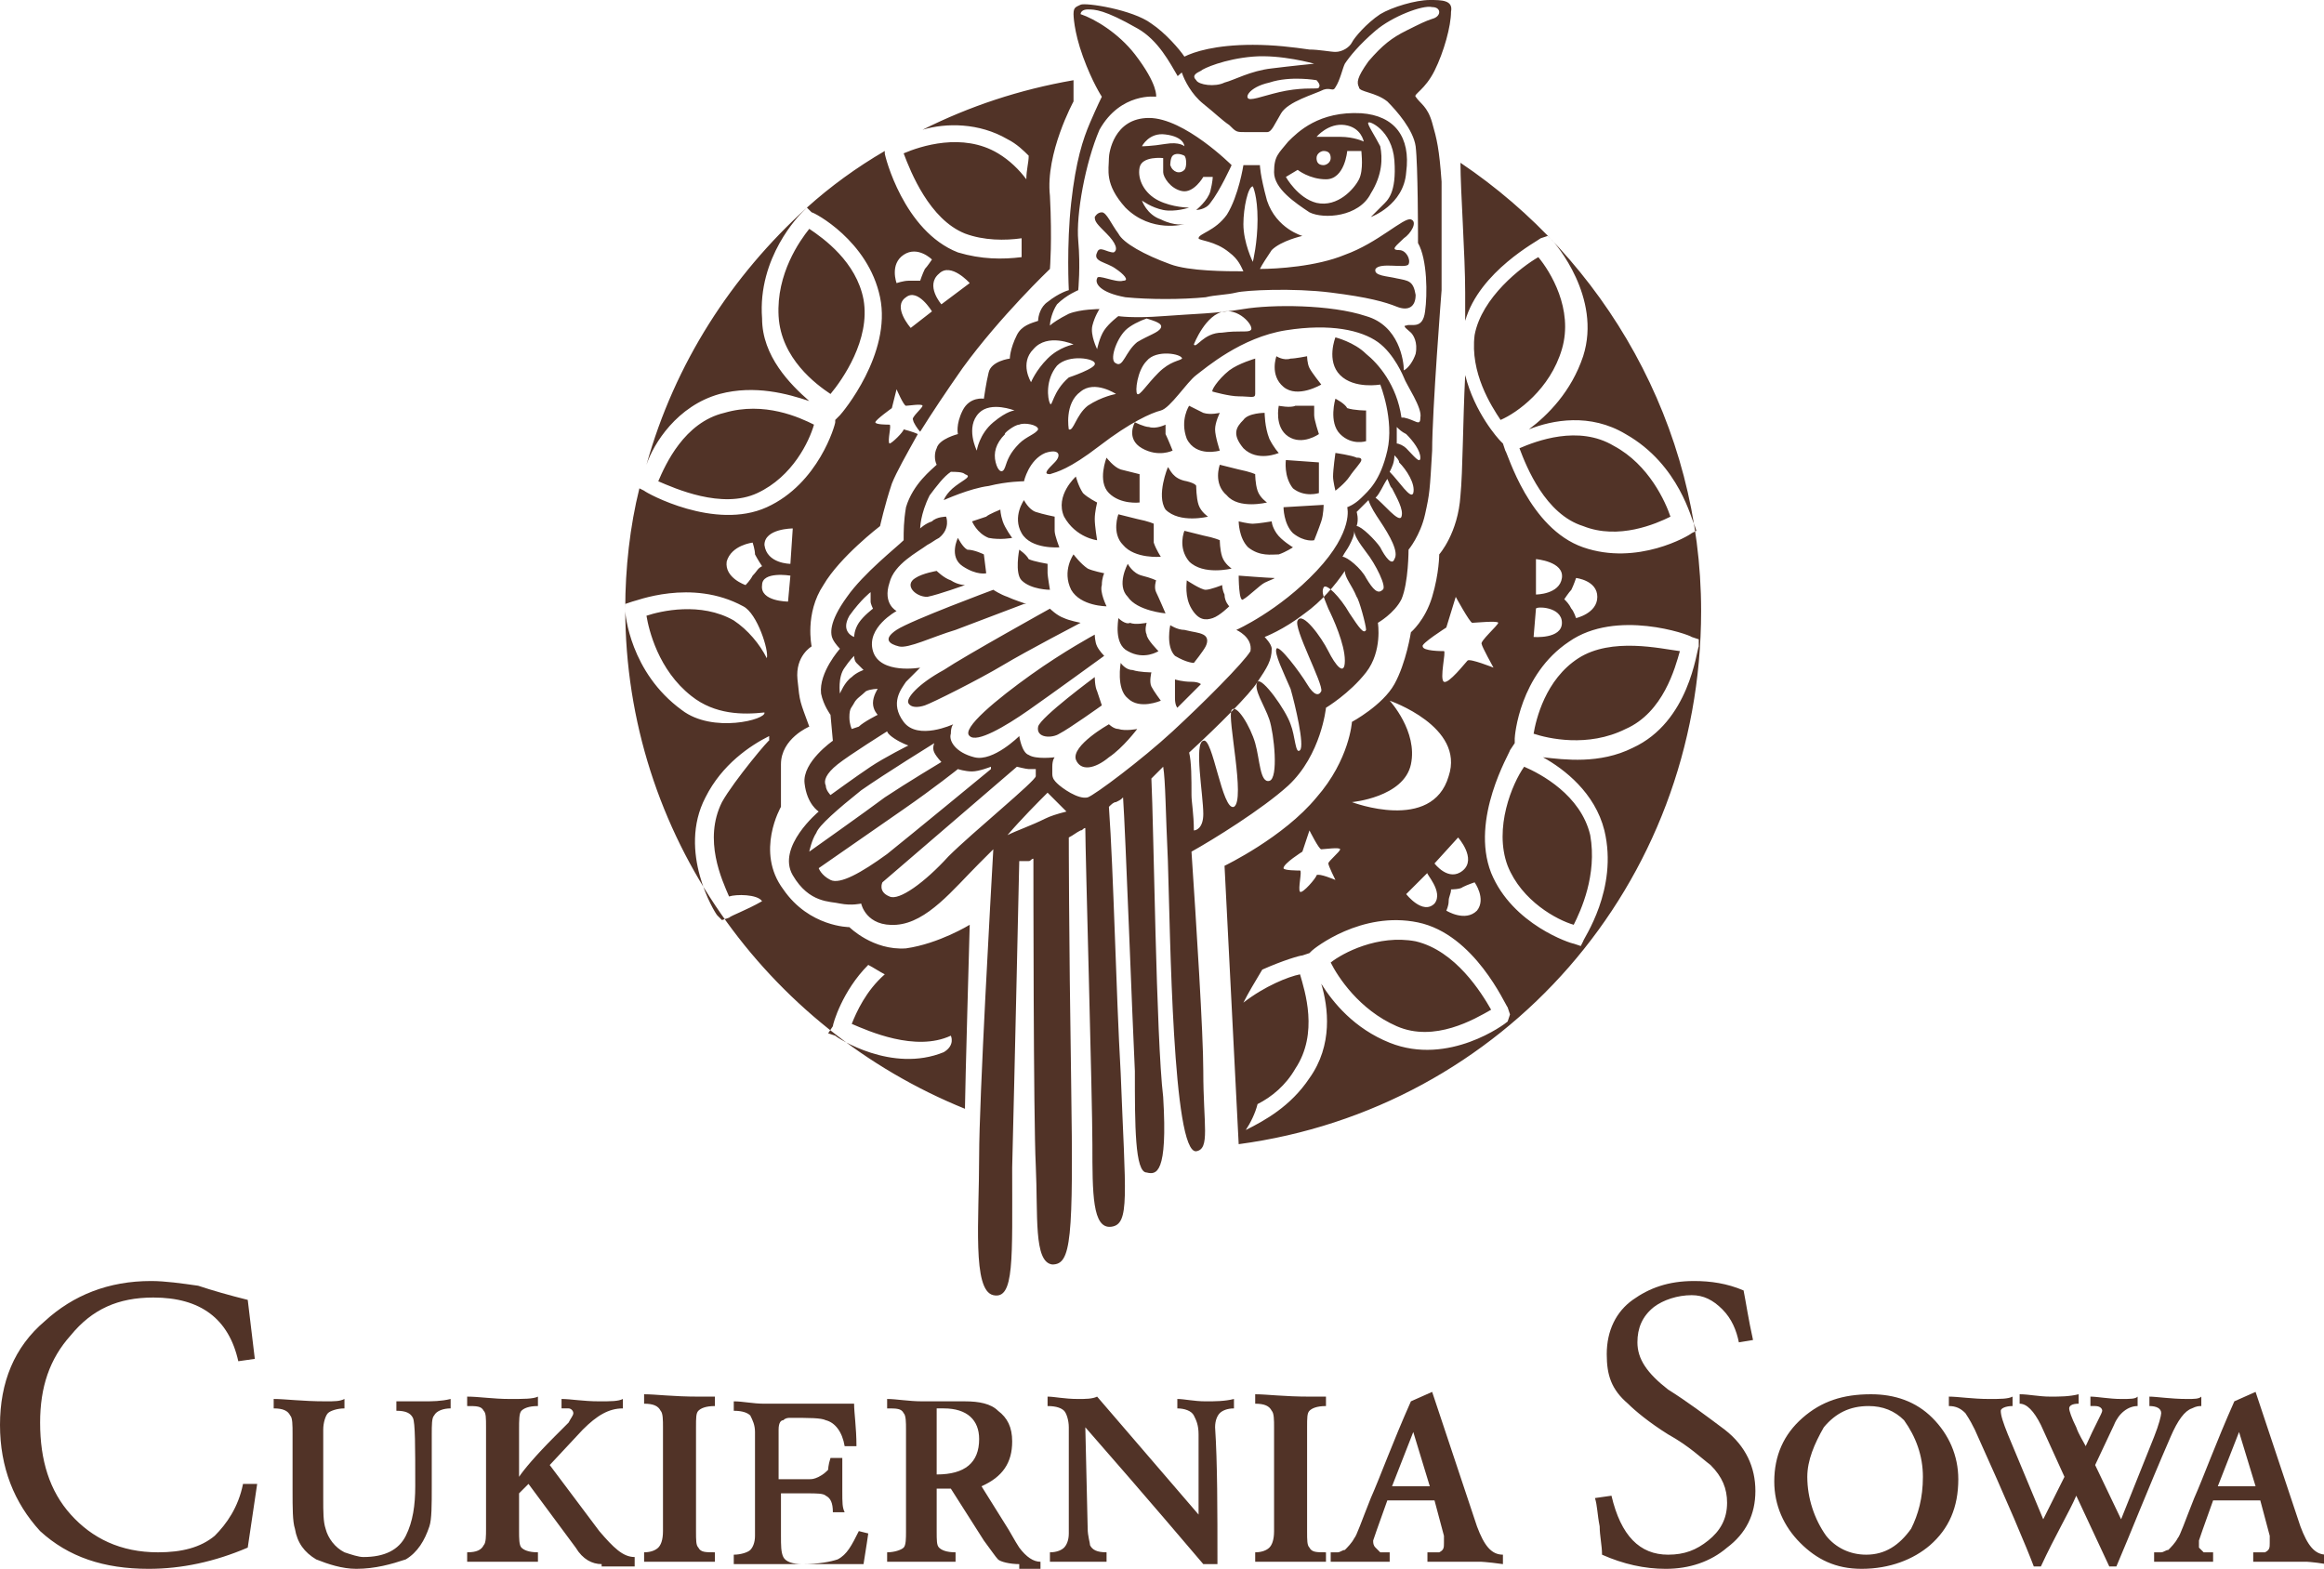
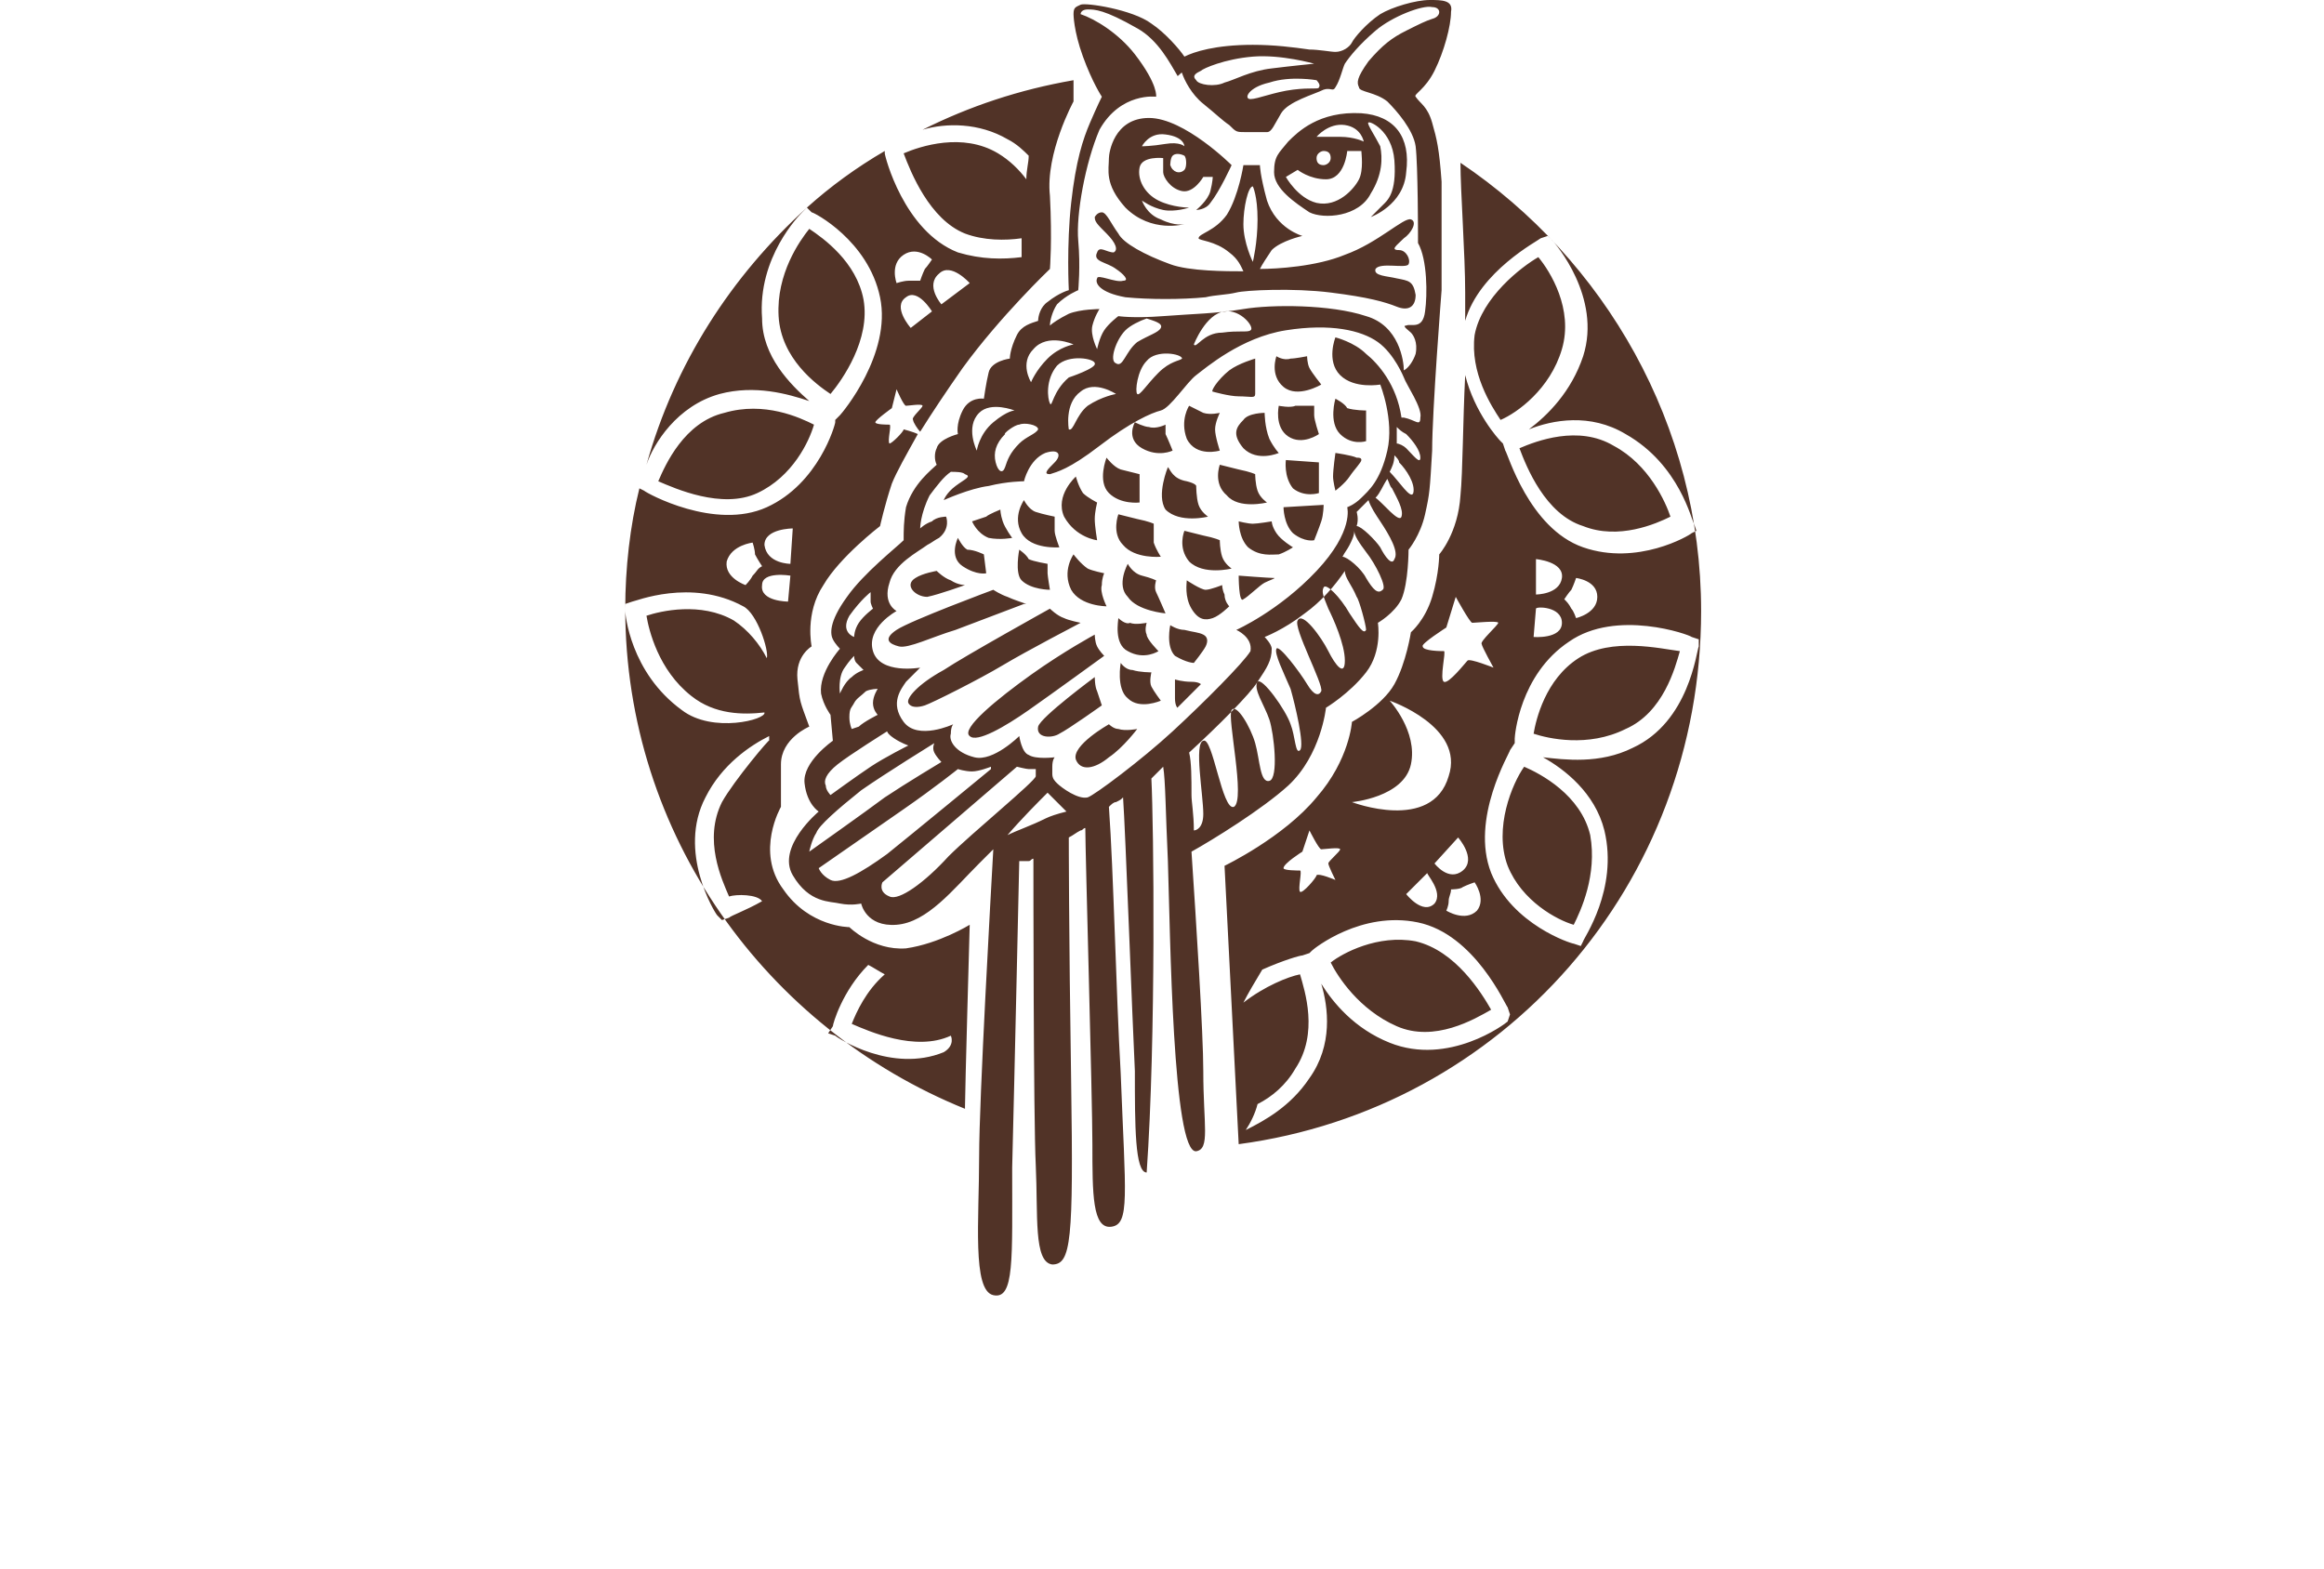
<svg xmlns="http://www.w3.org/2000/svg" version="1.1" x="0px" y="0px" viewBox="0 0 98.5 66.5" style="enable-background:new 0 0 98.5 66.5;" xml:space="preserve">
  <style type="text/css">
	.st0{fill:#FFFFFF;}
	.st1{fill:#E30613;}
	.st2{fill-rule:evenodd;clip-rule:evenodd;}
	.st3{fill:#513327;}
	.st4{fill-rule:evenodd;clip-rule:evenodd;fill:#513327;}
	.st5{fill-rule:evenodd;clip-rule:evenodd;fill:#E30613;}
	.st6{fill:none;stroke:#E6007E;stroke-width:0.5;stroke-miterlimit:10;}
</style>
  <g id="Guides_For_Artboard">
</g>
  <g id="Layer_1">
    <g>
-       <path class="st4" d="M39.9,12.9c0,0-0.7-0.8-0.1-1.3c0.5-0.5,1.3,0.4,1.3,0.4L39.9,12.9z M39.5,13.2l-0.9,0.7c0,0-0.8-0.9-0.2-1.3    C38.9,12.2,39.5,13.2,39.5,13.2L39.5,13.2z M38.3,10.8c0.6-0.4,1.2,0.2,1.2,0.2s-0.2,0.3-0.3,0.4c-0.1,0.2-0.2,0.5-0.2,0.5    c-0.2,0-0.3,0-0.5,0c-0.2,0-0.5,0.1-0.5,0.1S37.7,11.2,38.3,10.8 M33.5,23.9c0,0-1,0-1.1-0.8c0-0.7,1.2-0.7,1.2-0.7L33.5,23.9z     M33.5,24.4l-0.1,1.1c0,0-1.2,0-1.1-0.7C32.3,24.2,33.5,24.4,33.5,24.4L33.5,24.4z M30.6,34c-0.8,1.6,0,3.3,0.3,4    c0.3-0.1,1.2-0.1,1.4,0.2c-0.7,0.4-1.3,0.6-1.4,0.7l-0.3,0.1l-0.2-0.2c-0.1-0.1-1.7-2.7-0.5-5c0.7-1.4,1.9-2.2,2.7-2.6l0,0.2    C32.7,31.2,31.1,33.1,30.6,34 M26.5,25.9l0-0.3l0.3-0.1c0.1,0,2.5-1,4.7,0.2c0.6,0.3,1.1,1.9,1,2.2c-0.3-0.6-0.8-1.2-1.4-1.6    c-1.4-0.8-3.1-0.4-3.7-0.2c0.1,0.6,0.5,2.3,1.9,3.4c1,0.8,2.2,0.8,3.1,0.7c0.1,0.3-2.2,0.9-3.5-0.1C26.7,28.5,26.5,26,26.5,25.9     M31.9,23c0,0,0.1,0.3,0.1,0.5c0.1,0.2,0.3,0.5,0.3,0.5c-0.2,0.1-0.2,0.2-0.4,0.4c-0.1,0.2-0.3,0.4-0.3,0.4s-0.9-0.3-0.8-1    C31,23.1,31.9,23,31.9,23 M35.3,43.5c0-0.1,0.4-1.5,1.5-2.6c0.2,0.1,0.5,0.3,0.7,0.4c-0.8,0.7-1.2,1.6-1.4,2.1    c0.7,0.3,2.7,1.2,4.2,0.5c0,0,0.2,0.4-0.3,0.7c-2.2,0.9-4.5-0.6-4.6-0.7l-0.3-0.1L35.3,43.5z M30.5,16.7c1.5-0.4,2.9,0,3.8,0.3    c-0.8-0.7-2-1.9-2-3.5C32.1,10.9,33.9,9.1,34,9l0.2-0.2c-3.2,2.9-5.6,6.6-6.8,10.9C27.7,18.8,28.7,17.2,30.5,16.7 M36.6,12.7    c-0.3-1.6-1.7-2.6-2.3-3c-0.4,0.5-1.4,1.9-1.3,3.7c0.1,1.8,1.6,2.9,2.2,3.3C35.7,16.1,36.9,14.4,36.6,12.7 M30.7,17.5    c-1.7,0.4-2.5,2.2-2.8,2.9c0.7,0.3,2.7,1.2,4.2,0.5c1.5-0.7,2.2-2.2,2.4-2.9C33.9,17.7,32.4,17,30.7,17.5 M49.4,6.1    c-0.6,0.1-1,0.1-1,0.1s0.3-0.6,1-0.5c0.8,0.1,0.8,0.5,0.8,0.5S50,6,49.4,6.1 M50.2,7.2C50,7.4,49.7,7.3,49.6,7c0,0,0-0.3,0.1-0.4    c0.1-0.1,0.3-0.1,0.5,0C50.3,6.7,50.3,7.1,50.2,7.2 M53.1,7.9c0,0,0.2,0.4,0.2,1.4c0,1-0.2,1.8-0.2,1.8s-0.4-0.8-0.4-1.6    C52.7,8.8,52.9,7.9,53.1,7.9 M56.8,5.8c-0.6,0-1,0-1,0s0.5-0.6,1.2-0.5C57.7,5.4,57.8,6,57.8,6S57.4,5.8,56.8,5.8 M55.8,6.7    c0-0.2,0.2-0.3,0.3-0.3c0.2,0,0.3,0.1,0.3,0.3c0,0.2-0.2,0.3-0.3,0.3C55.9,7,55.8,6.9,55.8,6.7 M57.6,7.6c-0.2,0.4-0.9,1.2-1.8,1    c-0.8-0.2-1.3-1.1-1.3-1.1l0.5-0.3c0,0,0.5,0.4,1.2,0.4c0.8,0,0.9-1.2,0.9-1.2h0.6C57.7,6.5,57.8,7.2,57.6,7.6 M57.7,4.8    C55.9,4.7,55,5.6,54.6,6C54.2,6.5,54,6.6,54,7.3c0,0.7,0.9,1.3,1.5,1.7c0.6,0.3,2.1,0.2,2.6-0.8c0.5-0.8,0.5-1.5,0.4-2    c-0.2-0.4-0.6-1-0.5-1c0-0.1,1,0.3,1.1,1.6c0.1,1.4-0.3,1.7-0.5,1.9c-0.3,0.3-0.5,0.5-0.5,0.5s1.4-0.5,1.5-1.9    C59.8,5.8,59.1,4.9,57.7,4.8 M59.2,11.8c-0.4-0.1-1-0.1-0.9-0.4c0.2-0.3,1.3,0,1.4-0.2c0.1-0.2-0.1-0.6-0.4-0.6    c-0.4,0-0.1-0.2,0.2-0.5c0.3-0.2,0.6-0.7,0.3-0.8c-0.3-0.1-1.4,1-2.8,1.5c-1.2,0.5-2.9,0.6-3.6,0.6c0.1-0.2,0.3-0.5,0.5-0.8    c0.4-0.4,1.3-0.6,1.3-0.6s-1.1-0.3-1.5-1.5C53.4,7.4,53.4,7,53.4,7h-0.7c0,0-0.2,1.3-0.7,2.1c-0.5,0.7-1.2,0.8-1.2,1    c0,0.1,0.7,0.1,1.3,0.6c0.4,0.3,0.5,0.6,0.6,0.8c-0.7,0-2.3,0-3.1-0.3c-1.1-0.4-2-0.9-2.2-1.3C47.1,9.5,46.9,9,46.7,9    c-0.2,0-0.3,0.2-0.3,0.2c0,0.2,0.1,0.3,0.5,0.7c0.4,0.4,0.5,0.7,0.3,0.8c-0.3,0-0.6-0.3-0.7,0c-0.2,0.4,0.4,0.4,0.8,0.7    c0.3,0.2,0.6,0.5,0.3,0.5c-0.3,0.1-1.1-0.3-1.1-0.1c-0.1,0.2,0.1,0.6,1.2,0.8c1,0.1,2.4,0.1,3.4,0c0.4-0.1,0.9-0.1,1.3-0.2l0,0    c0.4-0.1,2.4-0.2,4,0c1.6,0.2,2.3,0.4,2.8,0.6c0.5,0.2,0.8,0,0.8-0.5C59.9,11.9,59.7,11.9,59.2,11.8 M56.6,16.9c0,0-0.3,1,0.2,1.5    c0.5,0.5,1.1,0.3,1.1,0.3l0-1.3c0,0-0.5,0-0.8-0.1C57,17.1,56.6,16.9,56.6,16.9 M54.4,21.5c0,0,0,0.7,0.4,1.1    c0.5,0.4,0.9,0.3,0.9,0.3c0,0,0.2-0.5,0.3-0.8c0.1-0.3,0.1-0.7,0.1-0.7L54.4,21.5z M51.7,19.7c0,0,0.4,0.1,0.8,0.2    c0.5,0.1,0.7,0.2,0.7,0.2s0,0.4,0.1,0.7c0.1,0.3,0.4,0.5,0.4,0.5s-1.2,0.3-1.7-0.3C51.4,20.5,51.7,19.7,51.7,19.7 M50.4,17.2    c0,0-0.4,0.6-0.1,1.4c0.4,0.8,1.4,0.5,1.4,0.5s-0.2-0.6-0.2-0.9c0-0.3,0.2-0.7,0.2-0.7s-0.4,0.1-0.7,0    C50.8,17.4,50.4,17.2,50.4,17.2 M53.6,17.5c0,0,0,0.6,0.2,1.1c0.2,0.4,0.4,0.6,0.4,0.6s-0.9,0.4-1.5-0.2c-0.5-0.6-0.3-0.9,0-1.2    C52.9,17.5,53.6,17.5,53.6,17.5 M51.4,16.6c0,0,0.7,0.2,1.1,0.2c0.5,0,0.7,0.1,0.7-0.1c0-0.2,0-1,0-1.1s0-0.4,0-0.4    s-0.7,0.2-1.1,0.5C51.6,16.1,51.3,16.6,51.4,16.6L51.4,16.6z M54.2,17.2c0,0-0.2,0.9,0.4,1.3c0.6,0.4,1.3-0.1,1.3-0.1    s-0.2-0.6-0.2-0.8c0-0.2,0-0.4,0-0.4s-0.6,0-0.8,0C54.7,17.3,54.2,17.2,54.2,17.2 M56.6,19.2c0,0-0.1,0.7-0.1,1    c0,0.2,0.1,0.6,0.1,0.6s0.4-0.3,0.6-0.6c0.2-0.3,0.5-0.6,0.5-0.7c0-0.1-0.1-0.1-0.2-0.1C57.3,19.3,56.6,19.2,56.6,19.2 M52.5,24.4    c0,0,0,1.2,0.2,1c0.2-0.1,0.7-0.6,0.9-0.7c0.2-0.1,0.5-0.2,0.4-0.2C53.8,24.5,52.5,24.4,52.5,24.4 M50.3,24.6    c0,0.1-0.1,0.7,0.2,1.2c0.3,0.5,0.6,0.5,0.9,0.4c0.3-0.1,0.7-0.5,0.7-0.5s-0.2-0.2-0.2-0.5c-0.1-0.2-0.1-0.4-0.1-0.4    S51.3,25,51.1,25C50.9,25,50.3,24.6,50.3,24.6 M47.4,21.8c0,0,0.4,0.1,0.8,0.2c0.5,0.1,0.7,0.2,0.7,0.2s0,0.5,0,0.8    c0.1,0.3,0.3,0.6,0.3,0.6s-1.1,0.1-1.6-0.5C47.1,22.6,47.4,21.8,47.4,21.8 M48.3,21.3c0,0-0.8,0.1-1.3-0.4    c-0.5-0.5-0.1-1.5-0.1-1.5s0.3,0.4,0.6,0.5c0.4,0.1,0.8,0.2,0.8,0.2s0,0.4,0,0.6C48.3,20.8,48.3,21.3,48.3,21.3 M48.1,17.9    c0,0-0.4,0.7,0.3,1.1c0.7,0.4,1.3,0.1,1.3,0.1s-0.2-0.5-0.3-0.7c0-0.2,0-0.4,0-0.4s-0.4,0.2-0.7,0.1    C48.5,18.1,48.1,17.9,48.1,17.9 M49.5,19.8c0.1,0.1,0.2,0.5,0.8,0.6c0.4,0.1,0.4,0.2,0.4,0.2s0,0.5,0.1,0.8    c0.1,0.3,0.4,0.5,0.4,0.5s-1.2,0.3-1.8-0.3C49,21,49.5,19.8,49.5,19.8 M52.5,22.1c0,0,0,0.7,0.4,1.1c0.5,0.4,1,0.3,1.3,0.3    c0.3-0.1,0.6-0.3,0.6-0.3s-0.5-0.3-0.7-0.6c-0.2-0.3-0.2-0.5-0.2-0.5s-0.6,0.1-0.8,0.1C52.9,22.2,52.5,22.1,52.5,22.1 M54.5,19.5    c0,0-0.1,0.7,0.3,1.2c0.5,0.4,1.1,0.2,1.1,0.2v-1.3L54.5,19.5z M54.1,15.1c0,0-0.3,0.8,0.3,1.3c0.6,0.5,1.6-0.1,1.6-0.1    s-0.4-0.5-0.5-0.7c-0.1-0.2-0.1-0.5-0.1-0.5s-0.5,0.1-0.7,0.1C54.4,15.3,54.1,15.1,54.1,15.1 M50.2,22.5c0,0,0.4,0.1,0.8,0.2    c0.5,0.1,0.7,0.2,0.7,0.2s0,0.4,0.1,0.7c0.1,0.3,0.4,0.5,0.4,0.5s-1.2,0.3-1.8-0.3C49.9,23.2,50.2,22.5,50.2,22.5 M47.5,28.1    c0,0-0.2,1.1,0.3,1.5c0.5,0.5,1.4,0.1,1.4,0.1s-0.3-0.4-0.4-0.6c-0.1-0.2,0-0.6,0-0.6s-0.5,0-0.8-0.1    C47.7,28.4,47.5,28.1,47.5,28.1 M47.4,26.2c0,0.1-0.2,1.1,0.4,1.4c0.7,0.4,1.3,0,1.3,0s-0.5-0.5-0.5-0.7c-0.1-0.2,0-0.5,0-0.5    s-0.5,0.1-0.7,0C47.7,26.5,47.4,26.2,47.4,26.2 M45.5,23.5c0,0-0.5,0.7-0.1,1.5c0.4,0.7,1.5,0.7,1.5,0.7s-0.3-0.6-0.2-0.9    c0-0.3,0.1-0.5,0.1-0.5s-0.5-0.1-0.7-0.2C45.8,23.9,45.5,23.5,45.5,23.5 M43.2,23.3c0,0-0.2,1,0.1,1.3c0.4,0.4,1.2,0.4,1.2,0.4    s-0.1-0.6-0.1-0.7c0-0.1,0-0.4,0-0.4s-0.6-0.1-0.8-0.2C43.5,23.5,43.2,23.3,43.2,23.3 M40.6,22.8c0,0-0.4,0.8,0.2,1.2    c0.6,0.4,1,0.3,1,0.3l-0.1-0.8c0,0-0.4-0.2-0.7-0.2C40.8,23.2,40.6,22.8,40.6,22.8 M41.2,22.1c0,0,0.2,0.5,0.7,0.7    c0.5,0.1,1,0,1,0s-0.3-0.4-0.4-0.7c-0.1-0.3-0.1-0.5-0.1-0.5s-0.5,0.2-0.6,0.3C41.5,22,41.2,22.1,41.2,22.1 M43.4,21.2    c0,0-0.5,0.7-0.1,1.4c0.4,0.7,1.6,0.6,1.6,0.6s-0.2-0.5-0.2-0.7c0-0.3,0-0.6,0-0.6s-0.5-0.1-0.8-0.2    C43.6,21.6,43.4,21.2,43.4,21.2 M45.6,20.2c0,0-0.9,0.8-0.5,1.7c0.5,0.9,1.4,1,1.4,1s-0.1-0.6-0.1-0.9c0-0.3,0.1-0.7,0.1-0.7    s-0.4-0.2-0.6-0.4C45.7,20.6,45.6,20.2,45.6,20.2 M47.8,23.9c0,0,0.2,0.4,0.6,0.5c0.4,0.1,0.6,0.2,0.6,0.2s-0.1,0.3,0,0.5    c0.1,0.2,0.4,0.9,0.4,0.9s-1.2-0.1-1.6-0.7C47.3,24.8,47.8,23.9,47.8,23.9 M49.6,26.5c0,0-0.2,0.9,0.2,1.3    c0.5,0.3,0.8,0.3,0.8,0.3s0.4-0.5,0.5-0.7c0.1-0.2,0.1-0.4-0.1-0.5c-0.2-0.1-0.4-0.1-0.8-0.2C49.9,26.7,49.6,26.5,49.6,26.5     M39.7,24.2c0,0,0.3,0.3,0.6,0.4c0.3,0.2,0.6,0.2,0.6,0.2s-1.1,0.4-1.6,0.5c-0.5,0-1-0.5-0.5-0.8C39.1,24.3,39.7,24.2,39.7,24.2     M42.1,25c0,0-3.5,1.3-4.1,1.7c-0.6,0.4-0.3,0.6,0.1,0.7c0.4,0.1,1.4-0.4,2.4-0.7c0.8-0.3,2.9-1.1,2.9-1.1l0.1,0    c0,0-0.6-0.2-0.8-0.3C42.4,25.2,42.1,25,42.1,25 M44.5,25.8c0,0,0.3,0.3,0.6,0.4c0.2,0.1,0.7,0.2,0.7,0.2s-2.3,1.2-3.3,1.8    c-1,0.6-3,1.6-3.3,1.7c-0.3,0.1-0.6,0.1-0.7-0.1c-0.1-0.2,0.4-0.8,1.5-1.4C40.9,27.8,44.5,25.8,44.5,25.8 M46.4,26.9    c0,0,0,0.3,0.1,0.5c0.1,0.2,0.3,0.4,0.3,0.4s-2.2,1.6-3.2,2.3c-1,0.7-2.2,1.4-2.5,1.1c-0.4-0.3,1.2-1.6,2.6-2.6    C45.1,27.6,46.4,26.9,46.4,26.9 M46.4,28.7c0,0,0,0.4,0.1,0.6c0.1,0.3,0.2,0.6,0.2,0.6c0,0-1.4,1-1.8,1.2c-0.3,0.2-1,0.2-0.9-0.3    C44.1,30.4,46.4,28.7,46.4,28.7 M47,30.7c0,0-1.6,0.9-1.4,1.5c0.2,0.5,0.8,0.4,1.4-0.1c0.6-0.4,1.2-1.2,1.2-1.2s-0.5,0.1-0.8,0    C47.2,30.9,47,30.7,47,30.7 M60.4,13.2c-0.1,0.8-0.6,0.5-0.8,0.6c-0.2,0,0.1,0.2,0.2,0.3c0.1,0.1,0.3,0.4,0.2,0.9    c-0.1,0.3-0.3,0.6-0.5,0.7c0-0.4-0.2-1.9-1.6-2.3c-1.5-0.5-4-0.5-5.2-0.3c-1.2,0.2-2.1,0.2-3.4,0.3c-1.3,0.1-1.9,0-1.9,0    s-0.4,0.3-0.6,0.6c-0.2,0.3-0.3,0.8-0.3,0.8s-0.3-0.6-0.2-1c0.1-0.4,0.3-0.7,0.3-0.7s-0.8,0-1.3,0.2c-0.4,0.2-0.7,0.4-0.8,0.5    c0-0.2,0.1-0.6,0.3-0.9c0.4-0.4,0.9-0.6,0.9-0.6s0.1-1,0-2.1c-0.1-1.1,0.3-3.3,0.9-4.7C47.5,3.9,49,4.1,49,4.1s0.1-0.5-0.9-1.8    c-0.7-0.9-1.7-1.5-2.3-1.7c0-0.1,0.1-0.2,0.3-0.2c0.3,0,0.7,0,2.1,0.8c0.9,0.5,1.4,1.5,1.7,2c0,0.1,0.2-0.2,0.2-0.1    c0.1,0.3,0.4,0.9,0.9,1.3c0.5,0.4,0.8,0.7,1.1,0.9c0.3,0.3,0.3,0.3,0.7,0.3c0.4,0,0.7,0,0.9,0c0.2,0,0.3-0.3,0.6-0.8    c0.3-0.5,1.4-0.8,1.8-1c0.3-0.1,0.4,0.1,0.5-0.1c0.2-0.3,0.3-0.8,0.4-1c0.2-0.3,0.6-0.8,1.3-1.4c0.7-0.6,2-1.1,2.4-1    c0.4,0,0.4,0.4,0,0.5c-0.3,0.1-0.5,0.2-1.1,0.5c-0.6,0.3-1,0.6-1.6,1.3c-0.5,0.7-0.5,0.9-0.4,1.1c0,0.2,0.7,0.2,1.2,0.6    c0.4,0.4,1.1,1.2,1.2,1.9c0.1,0.8,0.1,3.8,0.1,3.8l0,0.3C60.5,11,60.5,12.5,60.4,13.2 M59.6,19c-0.1-0.1-0.3-0.2-0.4-0.2    c0,0,0-0.1,0-0.1c0-0.2,0-0.4,0-0.6c0.1,0.1,0.2,0.2,0.4,0.3c0.3,0.3,0.6,0.7,0.6,1C60.2,19.7,59.9,19.3,59.6,19 M59.9,20.9    c-0.1,0.3-0.6-0.5-1-0.9c0.1-0.2,0.2-0.4,0.2-0.7c0.1,0.1,0.2,0.2,0.2,0.3C59.6,19.9,60,20.5,59.9,20.9 M59.4,21.9    c-0.1,0.3-0.8-0.6-1.1-0.8c0.2-0.2,0.3-0.5,0.5-0.8c0.1,0.2,0.1,0.3,0.2,0.4C59.2,21.1,59.5,21.6,59.4,21.9 M59.1,23.7    c-0.1,0.3-0.4-0.1-0.6-0.5c-0.2-0.3-0.8-0.9-1-0.9c0.1-0.3,0-0.6,0-0.6s0.2-0.2,0.5-0.5c0.1,0.3,0.3,0.6,0.5,0.9    C58.9,22.7,59.3,23.4,59.1,23.7 M58.6,25c-0.2,0.2-0.4,0-0.7-0.5c-0.2-0.4-0.8-0.9-1-0.9c0.1-0.2,0.2-0.3,0.3-0.5    c0.1-0.2,0.2-0.4,0.2-0.6c0,0.2,0.2,0.5,0.5,0.9C58.3,23.9,58.8,24.9,58.6,25 M57.9,26.7c-0.1,0.2-0.3-0.1-0.7-0.7    c-0.4-0.7-1-1.3-1.1-1.1c-0.1,0.2,0,0.4,0.2,0.9c0.2,0.4,0.7,1.5,0.7,2.2c0,0.7-0.4,0.2-0.7-0.4c-0.3-0.6-1.1-1.7-1.3-1.3    c-0.2,0.3,1.1,2.7,1,3c-0.1,0.2-0.3,0.2-0.6-0.3c-0.3-0.5-1.2-1.7-1.3-1.5c-0.1,0.2,0.3,1,0.6,1.7c0.2,0.7,0.6,2.4,0.4,2.6    c-0.2,0.2-0.2-0.6-0.4-1.1c-0.2-0.6-1.2-2-1.4-1.8c-0.2,0.3,0.3,1,0.5,1.6c0.2,0.6,0.4,2.5,0,2.6c-0.4,0.1-0.4-0.9-0.6-1.6    c-0.2-0.7-0.8-1.7-1-1.4c-0.2,0.3,0.6,3.8,0.1,4.1c-0.5,0.2-0.9-3-1.3-2.8c-0.4,0.1,0,2.3,0,3.1c0,0.6-0.3,0.7-0.4,0.7    c0-0.7-0.1-1.2-0.1-1.5c0-0.7,0-1.4-0.1-1.8c1.2-1.1,2.6-2.5,2.9-3c0.4-0.6,0.6-0.9,0.6-1.4c0-0.2-0.3-0.5-0.3-0.5s0.8-0.3,1.7-1    c0.7-0.5,1.3-1.2,1.7-1.8c0,0.3,0.3,0.6,0.5,1.1C57.6,25.4,57.9,26.5,57.9,26.7 M50.6,14.6c0,0,0.5-1.3,1.3-1.4    c0.7-0.1,1.3,0.7,1.1,0.8c-0.1,0.1-0.5,0-1.2,0.1C51,14.1,50.7,14.8,50.6,14.6L50.6,14.6z M49.7,31c-1.3,1.2-3.3,2.7-3.6,2.8    c-0.4,0.1-1.1-0.4-1.3-0.6c-0.1-0.1-0.2-0.2-0.2-0.4c0,0,0,0,0,0c0,0,0-0.1,0-0.1c0-0.1,0-0.1,0-0.2c0-0.3,0.1-0.4,0.1-0.4    s-0.8,0.1-1.1-0.1c-0.3-0.1-0.4-0.8-0.4-0.8s-1.1,1.1-1.9,0.9c-0.8-0.2-1.1-0.7-1-1c0-0.3,0.1-0.4,0.1-0.4s-1.5,0.7-2.1-0.1    c-0.6-0.8-0.1-1.4,0.1-1.7c0.3-0.3,0.6-0.6,0.6-0.6s-1.7,0.3-2-0.7c-0.3-1,1-1.7,1-1.7s-0.6-0.3-0.3-1.2c0.2-0.8,1.2-1.3,1.6-1.6    c0.2-0.1,0.3-0.2,0.5-0.3c0.5-0.4,0.3-0.9,0.3-0.9s-0.4,0-0.6,0.2c-0.3,0.1-0.5,0.3-0.5,0.3s0-0.6,0.4-1.4c0.3-0.4,0.6-0.8,0.9-1    c0.2,0,0.5,0,0.6,0.1c0.3,0.1,0,0.2-0.4,0.5c-0.4,0.3-0.5,0.6-0.5,0.6s1.1-0.5,1.9-0.6c0.8-0.2,1.5-0.2,1.5-0.2s0.2-0.9,0.9-1.2    c0.6-0.2,0.7,0.1,0.4,0.4c-0.3,0.3-0.5,0.5-0.2,0.5c0.3-0.1,0.8-0.2,2.1-1.2c1.3-1,2.2-1.4,2.6-1.5c0.4-0.1,1.1-1.2,1.5-1.5    c0.4-0.3,1.9-1.6,3.8-1.9c1.9-0.3,3.2,0,3.9,0.5c0.7,0.5,1.1,1.5,1.1,1.5l0,0c0.1,0.3,0.8,1.3,0.7,1.7c0,0.4-0.2,0.1-0.7,0    c0,0-0.1,0-0.1,0c-0.2-1.4-1-2.3-1.5-2.7c-0.5-0.5-1.3-0.7-1.3-0.7s-0.4,1,0.2,1.6c0.6,0.6,1.7,0.4,1.7,0.4s0.6,1.5,0.3,2.8    c-0.3,1.3-0.8,1.7-1.1,2c-0.3,0.3-0.6,0.4-0.6,0.4s0.3,1-1.3,2.7c-1.6,1.7-3.4,2.5-3.4,2.5s0.7,0.3,0.6,0.9    C52.7,28.1,51,29.8,49.7,31 M44.3,34.7c-0.6,0.3-1.2,0.5-1.6,0.7c0,0,0,0,0,0c0.6-0.7,1.3-1.4,1.7-1.8c0.2,0.2,0.5,0.5,0.8,0.8    C44.8,34.5,44.5,34.6,44.3,34.7 M40.2,36.3c-1,1.1-2.1,1.9-2.5,1.7c-0.5-0.2-0.3-0.6-0.3-0.6l5.7-4.9c0,0,0.4,0.1,0.5,0.1    c0.2,0,0.3,0,0.3,0l0,0.3C43.9,33.1,41.2,35.3,40.2,36.3 M35.2,37.3c-0.4-0.2-0.5-0.5-0.5-0.5s2.3-1.6,3.6-2.5    c1.3-0.9,2.3-1.7,2.3-1.7s0.3,0.1,0.6,0.1c0.3,0,0.8-0.2,0.8-0.2v0.1c0,0-3.4,2.8-4.4,3.6C36.5,37,35.6,37.5,35.2,37.3 M34.6,35.3    c0.1-0.3,0.9-1,1.9-1.8c1-0.7,3.1-2,3.1-2s-0.1,0.2,0,0.4c0.1,0.2,0.3,0.4,0.3,0.4s-1.5,0.9-2.4,1.5c-0.8,0.6-3.2,2.3-3.2,2.3    S34.4,35.6,34.6,35.3 M35.5,32.4c0.5-0.4,2.1-1.4,2.1-1.4s0,0.1,0.3,0.3c0.3,0.2,0.6,0.3,0.6,0.3s-1,0.5-1.6,0.9    c-0.6,0.4-1.7,1.2-1.7,1.2S35,33.5,35,33.3C34.9,33.1,35,32.8,35.5,32.4 M35.8,28.3c0.2-0.3,0.4-0.5,0.4-0.5s0,0.2,0.1,0.3    c0.1,0.1,0.3,0.3,0.3,0.3s-0.3,0.1-0.5,0.3c-0.3,0.2-0.5,0.7-0.5,0.7S35.5,28.7,35.8,28.3 M37.2,30.3c0,0-0.6,0.3-0.8,0.5    l-0.3,0.1c0,0-0.1-0.2-0.1-0.5c0-0.4,0.1-0.4,0.2-0.6c0.1-0.2,0.3-0.3,0.5-0.5c0.2-0.1,0.5-0.1,0.5-0.1S37,29.5,37,29.8    C37,30.1,37.2,30.3,37.2,30.3 M36,26.1c0.5-0.7,0.9-1,0.9-1s0,0.3,0,0.4c0,0.1,0.1,0.3,0.1,0.3s-0.4,0.3-0.6,0.6    c-0.2,0.3-0.2,0.6-0.2,0.6S35.6,26.8,36,26.1 M41.5,17.5c0.5-0.5,1.5-0.1,1.5-0.1s-0.3,0-0.9,0.5c-0.6,0.5-0.7,1.2-0.7,1.2    S40.9,18.1,41.5,17.5 M43.2,18c0.2-0.1,0.8,0,0.8,0.2c-0.1,0.2-0.5,0.3-0.8,0.6c-0.4,0.4-0.5,0.7-0.6,1c-0.1,0.3-0.3,0.2-0.4-0.2    c-0.1-0.4,0-0.8,0.4-1.2C42.5,18.4,43,18,43.2,18 M45.3,16c-0.7,0.6-0.7,1.3-0.8,1.1c-0.1-0.2-0.2-1,0.3-1.6    c0.5-0.5,1.6-0.3,1.6-0.1C46.5,15.6,45.3,16,45.3,16 M47.3,16.7c0,0-0.6,0.1-1.2,0.5c-0.5,0.4-0.6,1.1-0.8,1c0,0-0.2-1.1,0.5-1.6    C46.4,16.1,47.3,16.7,47.3,16.7 M50.1,15.2c-0.1,0.1-0.5,0.1-1,0.6c-0.5,0.5-0.8,1-0.9,0.9c-0.1-0.1,0-1,0.4-1.4    C49,14.8,50.1,15,50.1,15.2 M49.2,13.9c-0.1,0.2-0.5,0.3-1,0.6c-0.5,0.4-0.6,1.1-0.9,0.9c-0.3-0.1,0-1,0.4-1.4    c0.2-0.2,0.6-0.4,0.9-0.5C48.9,13.6,49.3,13.7,49.2,13.9 M43.8,14.8c0.6-0.7,1.7-0.2,1.7-0.2s-0.6,0.1-1.1,0.6    c-0.5,0.5-0.7,1-0.7,1S43.2,15.4,43.8,14.8 M50.9,3c0.1-0.1,1-0.5,2.2-0.6c1.2-0.1,2.6,0.3,2.6,0.3s-1,0.1-1.8,0.2    c-0.9,0.1-1.6,0.5-2,0.6c-0.4,0.2-1.1,0.1-1.2-0.1C50.5,3.2,50.7,3.1,50.9,3 M55.9,3.7c0,0.1-0.3,0-1.1,0.1    c-0.8,0.1-1.5,0.4-1.8,0.4c-0.3,0-0.1-0.5,0.8-0.7c0.9-0.3,2-0.1,2-0.1S56,3.6,55.9,3.7 M60.7,5.2c-0.2-0.7-0.5-0.8-0.7-1.1    C59.9,4,60.4,3.8,60.8,3c0.4-0.8,0.7-1.9,0.7-2.5C61.6,0,61.1,0,60.6,0c-0.6,0-1.6,0.3-2.1,0.6c-0.6,0.4-1.1,1-1.2,1.2    c-0.1,0.2-0.4,0.4-0.7,0.4c-0.2,0-0.7-0.1-1.1-0.1C54.8,2,54,1.9,53.1,1.9c-1.6,0-2.5,0.3-2.9,0.5C50,2.1,49.4,1.4,48.8,1    c-0.8-0.6-2.8-0.9-3-0.8c-0.2,0.1-0.3,0.1-0.3,0.4c0,0,0,0,0,0s0,0.7,0.4,1.8c0.4,1.1,0.8,1.7,0.8,1.7s-0.2,0.4-0.5,1.1    c-0.3,0.7-0.6,1.6-0.8,3.4c-0.2,1.8-0.1,3.7-0.1,3.7s-0.4,0.1-0.9,0.5C44.1,13,44,13.4,44,13.6c-0.3,0.1-0.7,0.2-0.9,0.6    c-0.3,0.6-0.3,1-0.3,1s-0.8,0.1-0.9,0.6c-0.1,0.4-0.2,1.1-0.2,1.1s-0.6-0.1-0.9,0.5c-0.3,0.6-0.2,1-0.2,1s-0.8,0.2-0.9,0.6    c-0.1,0.2-0.1,0.5,0,0.7c-0.2,0.2-1,0.8-1.3,1.8c-0.1,0.6-0.1,1-0.1,1.4c-0.3,0.3-1.7,1.4-2.4,2.4c-0.8,1.1-0.7,1.6-0.6,1.8    c0.1,0.2,0.3,0.4,0.3,0.4s-0.9,1-0.8,1.9c0.1,0.5,0.4,0.9,0.4,0.9l0.1,1.1c0,0-1.3,0.9-1.2,1.8c0.1,0.9,0.6,1.2,0.6,1.2    s-1.8,1.5-1.1,2.7c0.7,1.2,1.6,1.1,2,1.2c0.5,0.1,0.9,0,0.9,0s0.2,1,1.5,0.9c1.3-0.1,2.4-1.5,3.5-2.6c0.2-0.2,0.4-0.4,0.6-0.6    c-0.1,1.8-0.6,10.6-0.6,13c0,2.7-0.3,5.7,0.6,5.9c0.9,0.2,0.8-1.5,0.8-5.4c0.1-3.9,0.3-13,0.3-13l0.4,0c0.1,0,0.1-0.1,0.2-0.1    c0,0.6,0,11,0.1,13c0.1,2.1-0.1,4.1,0.7,4.2c0.8,0,0.9-1,0.8-7.7c-0.1-6.5-0.1-10.3-0.1-10.4c0.2-0.1,0.3-0.2,0.5-0.3    c0.1,0,0.1-0.1,0.2-0.1c0,1,0.3,11.5,0.3,13.4c0,2.1,0,3.6,0.8,3.5c0.8-0.1,0.6-1.3,0.4-6.5C47.3,42,47.2,37,47,34.2    c0.1-0.1,0.2-0.2,0.3-0.2c0.2-0.1,0.2-0.1,0.3-0.2c0.1,1.4,0.4,9.6,0.5,11.6c0,2.3,0,4.3,0.5,4.3c0.4,0.1,0.9,0.1,0.7-3.2    C49,44,48.9,35,48.8,33c0.2-0.2,0.3-0.3,0.5-0.5c0.1,0.6,0.1,1.9,0.2,4c0.1,3.1,0.2,12.4,1.2,12.3c0.6-0.1,0.3-1.1,0.3-3.4    c0-1.6-0.3-6.3-0.5-9.3c0.9-0.5,3-1.8,4.1-2.8c1.4-1.3,1.6-3.3,1.6-3.3s1-0.6,1.7-1.5c0.7-0.9,0.5-2.1,0.5-2.1s0.7-0.4,1-1    c0.3-0.7,0.3-2.1,0.3-2.1s0.5-0.6,0.7-1.5c0.2-0.9,0.2-1,0.3-2.7c0-1.7,0.4-6.8,0.4-6.8c0-0.4,0-1.1,0-1.8v-0.2c0,0,0-1.3,0-2.6    C61,6.3,60.9,5.9,60.7,5.2 M49.8,28.8c0,0,0,0.5,0,0.8c0,0.3,0.1,0.4,0.1,0.4l1-1c0,0-0.1-0.1-0.4-0.1    C50.1,28.9,49.8,28.8,49.8,28.8 M69.2,31.7c-1.4,0.7-2.9,0.5-3.8,0.4c0.9,0.5,2.2,1.5,2.6,3.1c0.6,2.5-0.9,4.6-0.9,4.7L67,40.1    L66.7,40c-0.1,0-2.6-0.8-3.5-3c-0.9-2.3,0.8-5.1,0.8-5.2l0.2-0.3l0,0l0-0.2c0-0.1,0.2-2.7,2.3-4.1c2-1.4,5.1-0.3,5.2-0.2l0.3,0.1    l0,0.3C71.9,27.6,71.6,30.6,69.2,31.7 M63.9,43.3c-0.1,0.1-2.5,1.9-5,0.9c-1.5-0.6-2.4-1.7-2.9-2.5c0.3,1,0.5,2.6-0.5,4    c-0.8,1.2-1.9,1.8-2.7,2.2c0.2-0.3,0.4-0.7,0.5-1.1c0.6-0.3,1.2-0.8,1.6-1.5c1-1.5,0.4-3.3,0.2-4c-0.5,0.1-1.5,0.5-2.4,1.2    c0.2-0.4,0.5-0.9,0.8-1.4c0.9-0.4,1.6-0.6,1.7-0.6l0.3-0.1l0,0l0.1-0.1c0.1-0.1,2.1-1.7,4.5-1.2c2.4,0.5,3.7,3.5,3.8,3.6l0.1,0.3    L63.9,43.3z M55.2,36.1l0.3-0.9c0,0,0.4,0.8,0.5,0.8c0.1,0,0.8-0.1,0.8,0c0,0.1-0.5,0.5-0.5,0.6c0,0.1,0.3,0.7,0.3,0.7    s-0.7-0.3-0.8-0.2c0,0.1-0.6,0.8-0.7,0.7c-0.1-0.1,0.1-0.9,0-0.9c-0.1,0-0.7,0-0.7-0.1C54.4,36.6,55.2,36.1,55.2,36.1 M59.8,32.4    c0.3-1.4-0.9-2.7-0.9-2.7s3.2,1.1,2.5,3.2c-0.7,2.4-4.1,1.1-4.1,1.1S59.5,33.8,59.8,32.4 M61.4,38.2c0-0.2,0.1-0.3,0.1-0.5    c0,0,0.4,0,0.5-0.1c0.2-0.1,0.5-0.2,0.5-0.2s0.5,0.7,0.1,1.2c-0.5,0.5-1.3,0-1.3,0S61.4,38.4,61.4,38.2 M60.8,38.3    c-0.5,0.5-1.2-0.4-1.2-0.4l0.8-0.8l0.1-0.1C60.4,37,61.2,37.8,60.8,38.3 M60.8,36.6l1-1.1c0,0,0.8,0.9,0.2,1.4    C61.4,37.4,60.8,36.6,60.8,36.6 M61.3,26.6l0.4-1.3c0,0,0.6,1.1,0.7,1.1c0.1,0,1.1-0.1,1.1,0c0,0.1-0.8,0.8-0.7,0.9    c0,0.1,0.5,1,0.5,1s-1-0.4-1.1-0.3c-0.1,0.1-0.8,1-1,0.9c-0.2-0.1,0.1-1.3,0-1.3c-0.1,0-0.9,0-0.9-0.2    C60.2,27.3,61.3,26.6,61.3,26.6 M65.1,25.8L65.1,25.8c0-0.1,1.1-0.1,1.1,0.6c0,0.7-1.2,0.6-1.2,0.6L65.1,25.8z M66.2,24.5    c-0.1,0.7-1.1,0.7-1.1,0.7l0-1.5C65.1,23.7,66.3,23.8,66.2,24.5 M66.6,25c0.1-0.2,0.2-0.5,0.2-0.5s0.9,0.1,0.9,0.8    c0,0.7-0.9,0.9-0.9,0.9s-0.1-0.3-0.2-0.4c-0.1-0.2-0.2-0.3-0.3-0.4C66.3,25.4,66.5,25.1,66.6,25 M66.2,14.8c0.5-1.7-0.5-3.3-1-3.9    c-0.7,0.4-2.4,1.7-2.7,3.3c-0.2,1.6,0.7,3,1.1,3.6C64.3,17.5,65.7,16.5,66.2,14.8 M63.9,36.7c0.6,1.5,2.1,2.3,2.8,2.5    c0.3-0.6,1-2.1,0.7-3.8c-0.4-1.7-2.1-2.6-2.8-2.9C64.1,33.2,63.3,35.1,63.9,36.7 M66.9,27.9c-1.4,0.9-1.8,2.6-1.9,3.2    c0.6,0.2,2.3,0.6,3.9-0.2c1.6-0.7,2.1-2.6,2.3-3.3C70.4,27.5,68.3,27,66.9,27.9 M67.1,22.3c1.5,0.6,3.1-0.1,3.7-0.4    c-0.2-0.6-0.9-2.2-2.4-3c-1.5-0.9-3.3-0.2-4,0.1C64.7,19.8,65.5,21.8,67.1,22.3 M60,39.9c-1.6-0.3-3.1,0.5-3.6,0.9    c0.3,0.6,1.2,2,2.8,2.7c1.6,0.7,3.3-0.3,4-0.7C62.8,42.1,61.7,40.3,60,39.9 M61.9,6.9c0,1.2,0.2,3.9,0.2,5.5c0,0.3,0,0.8,0,1.2    c0.6-2.1,3.1-3.4,3.2-3.5l0.3-0.1l0.2,0.2c0.1,0.1,2.1,2.4,1.3,4.9c-0.5,1.5-1.5,2.5-2.3,3.1c1-0.4,2.6-0.7,4.1,0.2    c2.3,1.3,2.8,3.7,2.9,3.8l0.1,0.3l-0.2,0.1c-0.1,0.1-2.3,1.4-4.6,0.6c-2.3-0.8-3.2-4-3.3-4.1l-0.1-0.3l0,0l-0.1-0.1    c-0.1-0.1-1.1-1.2-1.5-2.8c-0.1,2-0.1,4.1-0.2,5.1c-0.1,1.6-0.9,2.5-0.9,2.5s0,0.8-0.3,1.8c-0.3,1-0.9,1.5-0.9,1.5    s-0.2,1.3-0.7,2.2c-0.5,0.9-1.8,1.6-1.8,1.6s-0.1,1.6-1.5,3.2c-1.4,1.7-3.9,2.9-3.9,2.9l0.6,11.8C63.7,47,72.1,37.5,72.1,25.9    C72.1,18,68,11,61.9,6.9 M48.7,5C47.2,5,47,6.5,47,6.7c0,0.5-0.2,1.1,0.7,2.1c1.1,1.1,2.5,0.7,2.5,0.7s-0.4,0.1-1-0.2    c-0.6-0.2-0.8-0.8-0.8-0.8s0.4,0.3,0.9,0.4c0.5,0.1,1.1-0.1,1.1-0.1s-0.7,0-1.3-0.3c-0.6-0.3-0.9-0.9-0.8-1.4c0.1-0.5,1-0.4,1-0.4    s0,0.4,0,0.6c0,0.2,0.3,0.7,0.8,0.8C50.6,8.2,51,7.5,51,7.5l0.4,0c0,0,0,0.2-0.1,0.6c-0.1,0.4-0.6,0.8-0.6,0.8s0.4,0,0.6-0.3    C51.7,8.1,52.2,7,52.2,7S50.2,5,48.7,5 M45.5,4.3l0-0.9c-2.3,0.4-4.4,1.1-6.4,2.1c1-0.3,2.4-0.3,3.6,0.4c0.4,0.2,0.7,0.5,0.9,0.7    c0,0.3-0.1,0.6-0.1,1c-0.3-0.4-0.7-0.8-1.2-1.1c-1.5-0.9-3.3-0.3-4,0c0.3,0.8,1.1,2.8,2.6,3.4c0.8,0.3,1.7,0.3,2.4,0.2    c0,0.1,0,0.1,0,0.2c0,0.2,0,0.4,0,0.6c-0.8,0.1-1.7,0.1-2.7-0.2c-2.3-0.9-3.1-4.1-3.1-4.2l0-0.1c-1.2,0.7-2.3,1.5-3.3,2.4L34.4,9    c0.1,0,2.4,1.2,2.9,3.6c0.5,2.4-1.6,4.9-1.7,5l-0.2,0.2l0,0l0,0.1c0,0.1-0.7,2.6-2.9,3.6c-2.2,1-5.1-0.6-5.2-0.7l-0.2-0.1    c-0.4,1.6-0.6,3.4-0.6,5.1c0,9.6,6,17.8,14.4,21.2l0-0.1c0-0.6,0.2-7.7,0.2-7.7s-1.3,0.8-2.7,1c-1.4,0.1-2.4-0.9-2.4-0.9    s-1.7,0-2.8-1.6c-1.2-1.6-0.1-3.5-0.1-3.5v-1.8c0-1.1,1.2-1.6,1.2-1.6c-0.4-1.1-0.4-1-0.5-2c-0.1-1,0.6-1.4,0.6-1.4    s-0.3-1.4,0.5-2.6c0.7-1.2,2.4-2.5,2.4-2.5s0.2-0.9,0.5-1.8c0.2-0.5,0.6-1.2,1.1-2.1c-0.2-0.1-0.6-0.2-0.6-0.2    c0,0.1-0.5,0.6-0.6,0.6c-0.1-0.1,0.1-0.8,0-0.8c-0.1,0-0.6,0-0.6-0.1c0-0.1,0.7-0.6,0.7-0.6l0.2-0.8c0,0,0.3,0.7,0.4,0.7    c0.1,0,0.7-0.1,0.7,0c0,0.1-0.5,0.5-0.4,0.6c0,0.1,0.2,0.4,0.3,0.5c0.5-0.8,1.1-1.7,1.8-2.7c1.6-2.2,3.7-4.2,3.7-4.2    s0.1-1.2,0-3.1C44.3,6.5,45.5,4.3,45.5,4.3" />
-       <path class="st4" d="M68.1,57.4c0-1,0.4-1.8,1.1-2.3c0.7-0.5,1.5-0.8,2.6-0.8c0.7,0,1.4,0.1,2.1,0.4c0.1,0.5,0.2,1.2,0.4,2.1    l-0.6,0.1c-0.1-0.5-0.3-1-0.7-1.4c-0.4-0.4-0.8-0.6-1.3-0.6c-0.6,0-1.2,0.2-1.6,0.5c-0.5,0.4-0.7,0.9-0.7,1.5c0,0.7,0.4,1.3,1.3,2    c0.8,0.5,1.6,1.1,2.4,1.7c0.9,0.7,1.3,1.6,1.3,2.6c0,1-0.4,1.8-1.2,2.4c-0.7,0.6-1.6,0.9-2.6,0.9c-0.9,0-1.8-0.2-2.7-0.6    c0-0.4-0.1-0.8-0.1-1.2c-0.1-0.5-0.1-0.9-0.2-1.2l0.7-0.1c0.4,1.7,1.2,2.5,2.4,2.5c0.7,0,1.2-0.2,1.7-0.6c0.5-0.4,0.8-0.9,0.8-1.6    c0-0.6-0.2-1.1-0.7-1.6c-0.4-0.3-0.9-0.8-1.8-1.3c-0.8-0.5-1.4-1-1.7-1.3C68.3,58.9,68.1,58.3,68.1,57.4 M78.9,66.5    c-1.1,0-1.9-0.4-2.6-1.1c-0.7-0.7-1.1-1.6-1.1-2.6c0-1.1,0.4-2,1.2-2.7c0.8-0.7,1.7-1,2.9-1c1,0,1.9,0.3,2.6,1    c0.7,0.7,1.1,1.6,1.1,2.6c0,1.2-0.4,2.1-1.2,2.8C81.1,66.1,80.1,66.5,78.9,66.5 M79.2,59.6c-0.8,0-1.4,0.3-1.9,0.9    c-0.4,0.7-0.7,1.4-0.7,2.1c0,0.9,0.3,1.8,0.8,2.5c0.4,0.5,1,0.8,1.7,0.8c0.8,0,1.4-0.4,1.9-1.1c0.3-0.6,0.5-1.3,0.5-2.2    c0-0.9-0.3-1.7-0.8-2.4C80.3,59.8,79.8,59.6,79.2,59.6 M89.7,66.4h-0.3l-1.4-3c-0.3,0.7-0.9,1.7-1.5,3h-0.3    c-0.3-0.8-1.1-2.7-2.5-5.8c-0.1-0.2-0.2-0.4-0.4-0.7c-0.2-0.2-0.4-0.3-0.7-0.3l0-0.4c0.4,0,1,0.1,1.7,0.1c0.5,0,0.8,0,1-0.1v0.4    c-0.3,0-0.5,0.1-0.5,0.2c0,0.2,0.1,0.5,0.3,1l1.5,3.6l0.9-1.8l-1-2.2c-0.3-0.6-0.6-0.9-0.9-0.9v-0.4c0.4,0,0.8,0.1,1.3,0.1    c0.4,0,0.8,0,1.2-0.1v0.4c-0.3,0-0.4,0.1-0.4,0.2c0,0.1,0.1,0.4,0.3,0.8c0.1,0.3,0.3,0.6,0.4,0.8c0.4-0.9,0.7-1.4,0.7-1.5    c0-0.1-0.1-0.2-0.3-0.2h0c0,0-0.1,0-0.2,0v-0.4c0.3,0,0.8,0.1,1.3,0.1c0.4,0,0.6,0,0.7-0.1v0.4c-0.4,0-0.8,0.3-1,0.8l-0.8,1.7    l1.1,2.3l1.4-3.5c0.2-0.5,0.3-0.9,0.3-1c0-0.2-0.2-0.3-0.5-0.3v-0.4c0.3,0,0.9,0.1,1.6,0.1c0.3,0,0.5,0,0.6-0.1v0.4    c-0.1,0-0.2,0-0.4,0.1c-0.3,0.1-0.6,0.5-0.9,1.2C91,63.2,90.3,65,89.7,66.4 M97.8,66.2h-1.7c-0.1,0-0.2,0-0.3,0    c-0.1,0-0.2,0-0.3,0v-0.4c0.2,0,0.4,0,0.5,0c0.2-0.1,0.2-0.2,0.2-0.4c0-0.1,0-0.2,0-0.3l-0.4-1.5h-2c-0.4,1.1-0.6,1.7-0.6,1.7    c0,0.1,0,0.2,0,0.3c0,0,0.1,0.1,0.2,0.2c0,0,0.1,0,0.2,0c0.1,0,0.2,0,0.2,0v0.4c-0.5,0-0.9,0-1.3,0c-0.4,0-0.8,0-1.2,0l0-0.4    c0.2,0,0.3,0,0.3,0c0.1,0,0.2-0.1,0.3-0.1c0.1-0.1,0.3-0.3,0.4-0.5c0.1-0.1,0.3-0.7,0.7-1.7c0.4-0.9,0.9-2.3,1.7-4.1l0.9-0.4    l1.9,5.7c0.3,0.8,0.6,1.2,1.1,1.2v0.4C98,66.2,97.7,66.2,97.8,66.2 M94.9,60.7L94,63h1.6L94.9,60.7z" />
-       <path class="st4" d="M10.1,57.7C9.7,55.9,8.5,55,6.5,55c-1.5,0-2.6,0.5-3.5,1.6c-0.9,1-1.3,2.2-1.3,3.7c0,1.6,0.4,2.9,1.3,3.9    c0.9,1,2.1,1.6,3.7,1.6c1,0,1.8-0.2,2.4-0.7c0.5-0.5,1-1.2,1.2-2.2l0.6,0l-0.4,2.7c-1.4,0.6-2.8,0.9-4.2,0.9    c-1.9,0-3.4-0.5-4.6-1.6C0.6,63.7,0,62.2,0,60.4c0-1.8,0.6-3.3,1.9-4.4c1.2-1.1,2.7-1.7,4.5-1.7c0.6,0,1.3,0.1,2,0.2    c0.6,0.2,1.3,0.4,2.1,0.6l0.3,2.5L10.1,57.7z M15.1,66.5c-0.6,0-1.2-0.2-1.7-0.4c-0.5-0.3-0.8-0.7-0.9-1.3    c-0.1-0.3-0.1-0.9-0.1-1.6l0-2.4c0-0.4,0-0.7-0.1-0.8c-0.1-0.2-0.3-0.3-0.7-0.3v-0.4c0.5,0,1.2,0.1,2.2,0.1c0.4,0,0.6,0,0.8-0.1    v0.4c-0.3,0-0.6,0.1-0.7,0.2c-0.1,0.1-0.2,0.4-0.2,0.7v2.9c0,0.6,0,1,0.1,1.3c0.1,0.4,0.4,0.8,0.8,1c0.3,0.1,0.6,0.2,0.8,0.2    c0.9,0,1.5-0.3,1.8-0.9c0.3-0.6,0.4-1.3,0.4-2.1c0-1.7,0-2.7-0.1-2.9c-0.1-0.2-0.3-0.3-0.7-0.3v-0.4c0.1,0,0.3,0,0.6,0    c0.3,0,0.5,0,0.6,0c0.3,0,0.7,0,1.1-0.1v0.4c-0.3,0-0.6,0.1-0.7,0.3c-0.1,0.1-0.1,0.4-0.1,0.8v2.2c0,0.8,0,1.4-0.1,1.7    c-0.2,0.6-0.5,1.1-1,1.4C16.6,66.3,15.9,66.5,15.1,66.5 M25.5,66.3c-0.4,0-0.8-0.2-1.1-0.7l-2-2.7L22,63.3v1.6    c0,0.3,0,0.6,0.1,0.7c0.1,0.1,0.3,0.2,0.7,0.2v0.4c-0.6,0-1.2,0-1.9,0c-0.5,0-0.8,0-1.1,0v-0.4c0.4,0,0.6-0.1,0.7-0.3    c0.1-0.1,0.1-0.4,0.1-0.7v-4.3c0-0.4,0-0.6-0.1-0.7c-0.1-0.2-0.3-0.2-0.7-0.2v-0.4c0.5,0,1.1,0.1,1.8,0.1c0.6,0,1,0,1.2-0.1v0.4    c-0.4,0-0.6,0.1-0.7,0.2C22,59.9,22,60.2,22,60.6v2c0.2-0.3,0.7-0.9,1.5-1.7c0.1-0.1,0.3-0.3,0.6-0.6c0.1-0.2,0.2-0.3,0.2-0.4    c0-0.1-0.1-0.2-0.2-0.2c-0.1,0-0.2,0-0.3,0v-0.4c0.4,0,0.9,0.1,1.6,0.1c0.5,0,0.8,0,1-0.1v0.4c-0.6,0-1.1,0.3-1.7,0.9l-1.4,1.5    l2.1,2.8c0.6,0.7,1,1.1,1.5,1.1v0.4H25.5z M28.2,66.2c-0.4,0-0.7,0-0.9,0v-0.4c0.3,0,0.5-0.1,0.6-0.2c0.1-0.1,0.2-0.3,0.2-0.7    v-4.4c0-0.3,0-0.6-0.1-0.7c-0.1-0.2-0.3-0.3-0.7-0.3v-0.4c0.5,0,1.2,0.1,2.3,0.1c0.3,0,0.6,0,0.7,0v0.4c-0.4,0-0.6,0.1-0.7,0.2    c-0.1,0.1-0.1,0.3-0.1,0.7v4.4c0,0.4,0,0.6,0.1,0.7c0.1,0.2,0.3,0.2,0.7,0.2v0.4C29.5,66.2,28.8,66.2,28.2,66.2 M36.6,66.3    c-1,0-1.8,0-2.7,0H33c-1.1,0-1.7,0-1.9,0v-0.4c0.3,0,0.6-0.1,0.7-0.2c0.1-0.1,0.2-0.3,0.2-0.6c0-0.1,0-0.2,0-0.3    c0-0.2,0-0.3,0-0.3c0-0.4,0-1.1,0-1.9c0-0.9,0-1.5,0-1.9c0-0.3-0.1-0.5-0.2-0.7c-0.1-0.1-0.3-0.2-0.7-0.2v-0.4    c0.4,0,0.8,0.1,1.3,0.1l3.1,0c0.4,0,0.6,0,0.7,0c0,0.4,0.1,1,0.1,1.8l-0.5,0c-0.1-0.6-0.4-1-0.8-1.1c-0.2-0.1-0.7-0.1-1.5-0.1    c-0.1,0-0.2,0-0.3,0.1c-0.1,0-0.2,0.1-0.2,0.4v2.1l1.3,0c0.1,0,0.2,0,0.4-0.1c0.2-0.1,0.3-0.2,0.4-0.3c0,0,0-0.2,0.1-0.5l0.5,0    c0,0.4,0,0.8,0,1.4c0,0.5,0,0.7,0.1,0.9l-0.5,0c0-0.4-0.1-0.6-0.3-0.7c-0.1-0.1-0.4-0.1-0.8-0.1l-1.1,0v1.8c0,0.4,0,0.7,0.1,0.9    c0.1,0.2,0.4,0.3,0.8,0.3c0.7,0,1.2-0.1,1.5-0.2c0.4-0.2,0.6-0.6,0.9-1.2l0.4,0.1C36.8,65,36.7,65.7,36.6,66.3 M43.2,66.3    c-0.4,0-0.8-0.1-0.9-0.2c-0.1-0.1-0.3-0.4-0.6-0.8l-1.4-2.2h-0.6v1.8c0,0.4,0,0.6,0.1,0.7c0.1,0.1,0.3,0.2,0.7,0.2v0.4    c-0.8,0-1.3,0-1.4,0c-0.2,0-0.4,0-0.7,0c-0.3,0-0.6,0-0.7,0h-0.1v-0.4c0.3,0,0.6-0.1,0.7-0.2c0.1-0.1,0.1-0.4,0.1-0.7v-4.3    c0-0.3,0-0.6-0.1-0.7c-0.1-0.2-0.3-0.2-0.7-0.2v-0.4c0.4,0,0.9,0.1,1.5,0.1c0.2,0,0.5,0,0.9,0c0.4,0,0.7,0,0.9,0    c0.6,0,1.1,0.1,1.4,0.4c0.4,0.3,0.6,0.7,0.6,1.3c0,0.9-0.4,1.5-1.3,1.9l1,1.6c0.2,0.3,0.4,0.7,0.6,1c0.3,0.4,0.6,0.6,0.9,0.6v0.4    H43.2z M40,59.7c-0.1,0-0.2,0-0.3,0v2.8c1.2,0,1.8-0.5,1.8-1.5C41.5,60.2,41,59.7,40,59.7 M51.6,66.3h-0.6c-0.6-0.7-2.2-2.6-5-5.8    l0.1,4.3c0,0.3,0.1,0.6,0.1,0.7c0.1,0.2,0.3,0.3,0.7,0.3v0.4h-0.3c-0.1,0-0.3,0-0.5,0c-0.2,0-0.4,0-0.5,0c-0.1,0-0.3,0-0.5,0    c-0.2,0-0.4,0-0.5,0h-0.1v-0.4c0.3,0,0.5-0.1,0.6-0.2c0.1-0.1,0.2-0.3,0.2-0.6l0-4.5c0-0.3-0.1-0.6-0.2-0.7    c-0.1-0.1-0.3-0.2-0.7-0.2v-0.4c0.3,0,0.7,0.1,1.3,0.1c0.3,0,0.6,0,0.8-0.1l4.3,5v-3.4c0-0.4-0.1-0.6-0.2-0.8    c-0.1-0.2-0.4-0.3-0.7-0.3v-0.4c0.3,0,0.7,0.1,1.2,0.1c0.4,0,0.8,0,1.2-0.1v0.4c-0.3,0-0.5,0.1-0.6,0.2c-0.1,0.1-0.2,0.3-0.2,0.6    C51.6,62,51.6,64,51.6,66.3 M54.1,66.2c-0.4,0-0.7,0-0.9,0v-0.4c0.3,0,0.5-0.1,0.6-0.2c0.1-0.1,0.2-0.3,0.2-0.7v-4.4    c0-0.3,0-0.6-0.1-0.7c-0.1-0.2-0.3-0.3-0.7-0.3v-0.4c0.5,0,1.2,0.1,2.3,0.1c0.3,0,0.6,0,0.7,0v0.4c-0.4,0-0.6,0.1-0.7,0.2    c-0.1,0.1-0.1,0.3-0.1,0.7v4.4c0,0.4,0,0.6,0.1,0.7c0.1,0.2,0.3,0.2,0.7,0.2v0.4C55.3,66.2,54.7,66.2,54.1,66.2 M62.8,66.2h-1.7    c-0.1,0-0.2,0-0.3,0c-0.1,0-0.2,0-0.3,0v-0.4c0.2,0,0.4,0,0.5,0c0.2-0.1,0.2-0.2,0.2-0.4c0-0.1,0-0.2,0-0.3l-0.4-1.5h-2    c-0.4,1.1-0.6,1.7-0.6,1.7c0,0.1,0,0.2,0.1,0.3c0,0,0.1,0.1,0.2,0.2c0,0,0.1,0,0.2,0c0.1,0,0.2,0,0.2,0v0.4c-0.5,0-0.9,0-1.3,0    c-0.4,0-0.8,0-1.2,0l0-0.4c0.2,0,0.3,0,0.3,0c0.1,0,0.2-0.1,0.3-0.1c0.1-0.1,0.3-0.3,0.4-0.5c0.1-0.1,0.3-0.7,0.7-1.7    c0.4-0.9,0.9-2.3,1.7-4.1l0.9-0.4l1.9,5.7c0.3,0.8,0.6,1.2,1.1,1.2v0.4C63,66.2,62.7,66.2,62.8,66.2 M59.9,60.7L59,63h1.6    L59.9,60.7z" />
+       <path class="st4" d="M39.9,12.9c0,0-0.7-0.8-0.1-1.3c0.5-0.5,1.3,0.4,1.3,0.4L39.9,12.9z M39.5,13.2l-0.9,0.7c0,0-0.8-0.9-0.2-1.3    C38.9,12.2,39.5,13.2,39.5,13.2L39.5,13.2z M38.3,10.8c0.6-0.4,1.2,0.2,1.2,0.2s-0.2,0.3-0.3,0.4c-0.1,0.2-0.2,0.5-0.2,0.5    c-0.2,0-0.3,0-0.5,0c-0.2,0-0.5,0.1-0.5,0.1S37.7,11.2,38.3,10.8 M33.5,23.9c0,0-1,0-1.1-0.8c0-0.7,1.2-0.7,1.2-0.7L33.5,23.9z     M33.5,24.4l-0.1,1.1c0,0-1.2,0-1.1-0.7C32.3,24.2,33.5,24.4,33.5,24.4L33.5,24.4z M30.6,34c-0.8,1.6,0,3.3,0.3,4    c0.3-0.1,1.2-0.1,1.4,0.2c-0.7,0.4-1.3,0.6-1.4,0.7l-0.3,0.1l-0.2-0.2c-0.1-0.1-1.7-2.7-0.5-5c0.7-1.4,1.9-2.2,2.7-2.6l0,0.2    C32.7,31.2,31.1,33.1,30.6,34 M26.5,25.9l0-0.3l0.3-0.1c0.1,0,2.5-1,4.7,0.2c0.6,0.3,1.1,1.9,1,2.2c-0.3-0.6-0.8-1.2-1.4-1.6    c-1.4-0.8-3.1-0.4-3.7-0.2c0.1,0.6,0.5,2.3,1.9,3.4c1,0.8,2.2,0.8,3.1,0.7c0.1,0.3-2.2,0.9-3.5-0.1C26.7,28.5,26.5,26,26.5,25.9     M31.9,23c0,0,0.1,0.3,0.1,0.5c0.1,0.2,0.3,0.5,0.3,0.5c-0.2,0.1-0.2,0.2-0.4,0.4c-0.1,0.2-0.3,0.4-0.3,0.4s-0.9-0.3-0.8-1    C31,23.1,31.9,23,31.9,23 M35.3,43.5c0-0.1,0.4-1.5,1.5-2.6c0.2,0.1,0.5,0.3,0.7,0.4c-0.8,0.7-1.2,1.6-1.4,2.1    c0.7,0.3,2.7,1.2,4.2,0.5c0,0,0.2,0.4-0.3,0.7c-2.2,0.9-4.5-0.6-4.6-0.7l-0.3-0.1L35.3,43.5z M30.5,16.7c1.5-0.4,2.9,0,3.8,0.3    c-0.8-0.7-2-1.9-2-3.5C32.1,10.9,33.9,9.1,34,9l0.2-0.2c-3.2,2.9-5.6,6.6-6.8,10.9C27.7,18.8,28.7,17.2,30.5,16.7 M36.6,12.7    c-0.3-1.6-1.7-2.6-2.3-3c-0.4,0.5-1.4,1.9-1.3,3.7c0.1,1.8,1.6,2.9,2.2,3.3C35.7,16.1,36.9,14.4,36.6,12.7 M30.7,17.5    c-1.7,0.4-2.5,2.2-2.8,2.9c0.7,0.3,2.7,1.2,4.2,0.5c1.5-0.7,2.2-2.2,2.4-2.9C33.9,17.7,32.4,17,30.7,17.5 M49.4,6.1    c-0.6,0.1-1,0.1-1,0.1s0.3-0.6,1-0.5c0.8,0.1,0.8,0.5,0.8,0.5S50,6,49.4,6.1 M50.2,7.2C50,7.4,49.7,7.3,49.6,7c0,0,0-0.3,0.1-0.4    c0.1-0.1,0.3-0.1,0.5,0C50.3,6.7,50.3,7.1,50.2,7.2 M53.1,7.9c0,0,0.2,0.4,0.2,1.4c0,1-0.2,1.8-0.2,1.8s-0.4-0.8-0.4-1.6    C52.7,8.8,52.9,7.9,53.1,7.9 M56.8,5.8c-0.6,0-1,0-1,0s0.5-0.6,1.2-0.5C57.7,5.4,57.8,6,57.8,6S57.4,5.8,56.8,5.8 M55.8,6.7    c0-0.2,0.2-0.3,0.3-0.3c0.2,0,0.3,0.1,0.3,0.3c0,0.2-0.2,0.3-0.3,0.3C55.9,7,55.8,6.9,55.8,6.7 M57.6,7.6c-0.2,0.4-0.9,1.2-1.8,1    c-0.8-0.2-1.3-1.1-1.3-1.1l0.5-0.3c0,0,0.5,0.4,1.2,0.4c0.8,0,0.9-1.2,0.9-1.2h0.6C57.7,6.5,57.8,7.2,57.6,7.6 M57.7,4.8    C55.9,4.7,55,5.6,54.6,6C54.2,6.5,54,6.6,54,7.3c0,0.7,0.9,1.3,1.5,1.7c0.6,0.3,2.1,0.2,2.6-0.8c0.5-0.8,0.5-1.5,0.4-2    c-0.2-0.4-0.6-1-0.5-1c0-0.1,1,0.3,1.1,1.6c0.1,1.4-0.3,1.7-0.5,1.9c-0.3,0.3-0.5,0.5-0.5,0.5s1.4-0.5,1.5-1.9    C59.8,5.8,59.1,4.9,57.7,4.8 M59.2,11.8c-0.4-0.1-1-0.1-0.9-0.4c0.2-0.3,1.3,0,1.4-0.2c0.1-0.2-0.1-0.6-0.4-0.6    c-0.4,0-0.1-0.2,0.2-0.5c0.3-0.2,0.6-0.7,0.3-0.8c-0.3-0.1-1.4,1-2.8,1.5c-1.2,0.5-2.9,0.6-3.6,0.6c0.1-0.2,0.3-0.5,0.5-0.8    c0.4-0.4,1.3-0.6,1.3-0.6s-1.1-0.3-1.5-1.5C53.4,7.4,53.4,7,53.4,7h-0.7c0,0-0.2,1.3-0.7,2.1c-0.5,0.7-1.2,0.8-1.2,1    c0,0.1,0.7,0.1,1.3,0.6c0.4,0.3,0.5,0.6,0.6,0.8c-0.7,0-2.3,0-3.1-0.3c-1.1-0.4-2-0.9-2.2-1.3C47.1,9.5,46.9,9,46.7,9    c-0.2,0-0.3,0.2-0.3,0.2c0,0.2,0.1,0.3,0.5,0.7c0.4,0.4,0.5,0.7,0.3,0.8c-0.3,0-0.6-0.3-0.7,0c-0.2,0.4,0.4,0.4,0.8,0.7    c0.3,0.2,0.6,0.5,0.3,0.5c-0.3,0.1-1.1-0.3-1.1-0.1c-0.1,0.2,0.1,0.6,1.2,0.8c1,0.1,2.4,0.1,3.4,0c0.4-0.1,0.9-0.1,1.3-0.2l0,0    c0.4-0.1,2.4-0.2,4,0c1.6,0.2,2.3,0.4,2.8,0.6c0.5,0.2,0.8,0,0.8-0.5C59.9,11.9,59.7,11.9,59.2,11.8 M56.6,16.9c0,0-0.3,1,0.2,1.5    c0.5,0.5,1.1,0.3,1.1,0.3l0-1.3c0,0-0.5,0-0.8-0.1C57,17.1,56.6,16.9,56.6,16.9 M54.4,21.5c0,0,0,0.7,0.4,1.1    c0.5,0.4,0.9,0.3,0.9,0.3c0,0,0.2-0.5,0.3-0.8c0.1-0.3,0.1-0.7,0.1-0.7L54.4,21.5z M51.7,19.7c0,0,0.4,0.1,0.8,0.2    c0.5,0.1,0.7,0.2,0.7,0.2s0,0.4,0.1,0.7c0.1,0.3,0.4,0.5,0.4,0.5s-1.2,0.3-1.7-0.3C51.4,20.5,51.7,19.7,51.7,19.7 M50.4,17.2    c0,0-0.4,0.6-0.1,1.4c0.4,0.8,1.4,0.5,1.4,0.5s-0.2-0.6-0.2-0.9c0-0.3,0.2-0.7,0.2-0.7s-0.4,0.1-0.7,0    C50.8,17.4,50.4,17.2,50.4,17.2 M53.6,17.5c0,0,0,0.6,0.2,1.1c0.2,0.4,0.4,0.6,0.4,0.6s-0.9,0.4-1.5-0.2c-0.5-0.6-0.3-0.9,0-1.2    C52.9,17.5,53.6,17.5,53.6,17.5 M51.4,16.6c0,0,0.7,0.2,1.1,0.2c0.5,0,0.7,0.1,0.7-0.1c0-0.2,0-1,0-1.1s0-0.4,0-0.4    s-0.7,0.2-1.1,0.5C51.6,16.1,51.3,16.6,51.4,16.6L51.4,16.6z M54.2,17.2c0,0-0.2,0.9,0.4,1.3c0.6,0.4,1.3-0.1,1.3-0.1    s-0.2-0.6-0.2-0.8c0-0.2,0-0.4,0-0.4s-0.6,0-0.8,0C54.7,17.3,54.2,17.2,54.2,17.2 M56.6,19.2c0,0-0.1,0.7-0.1,1    c0,0.2,0.1,0.6,0.1,0.6s0.4-0.3,0.6-0.6c0.2-0.3,0.5-0.6,0.5-0.7c0-0.1-0.1-0.1-0.2-0.1C57.3,19.3,56.6,19.2,56.6,19.2 M52.5,24.4    c0,0,0,1.2,0.2,1c0.2-0.1,0.7-0.6,0.9-0.7c0.2-0.1,0.5-0.2,0.4-0.2C53.8,24.5,52.5,24.4,52.5,24.4 M50.3,24.6    c0,0.1-0.1,0.7,0.2,1.2c0.3,0.5,0.6,0.5,0.9,0.4c0.3-0.1,0.7-0.5,0.7-0.5s-0.2-0.2-0.2-0.5c-0.1-0.2-0.1-0.4-0.1-0.4    S51.3,25,51.1,25C50.9,25,50.3,24.6,50.3,24.6 M47.4,21.8c0,0,0.4,0.1,0.8,0.2c0.5,0.1,0.7,0.2,0.7,0.2s0,0.5,0,0.8    c0.1,0.3,0.3,0.6,0.3,0.6s-1.1,0.1-1.6-0.5C47.1,22.6,47.4,21.8,47.4,21.8 M48.3,21.3c0,0-0.8,0.1-1.3-0.4    c-0.5-0.5-0.1-1.5-0.1-1.5s0.3,0.4,0.6,0.5c0.4,0.1,0.8,0.2,0.8,0.2s0,0.4,0,0.6C48.3,20.8,48.3,21.3,48.3,21.3 M48.1,17.9    c0,0-0.4,0.7,0.3,1.1c0.7,0.4,1.3,0.1,1.3,0.1s-0.2-0.5-0.3-0.7c0-0.2,0-0.4,0-0.4s-0.4,0.2-0.7,0.1    C48.5,18.1,48.1,17.9,48.1,17.9 M49.5,19.8c0.1,0.1,0.2,0.5,0.8,0.6c0.4,0.1,0.4,0.2,0.4,0.2s0,0.5,0.1,0.8    c0.1,0.3,0.4,0.5,0.4,0.5s-1.2,0.3-1.8-0.3C49,21,49.5,19.8,49.5,19.8 M52.5,22.1c0,0,0,0.7,0.4,1.1c0.5,0.4,1,0.3,1.3,0.3    c0.3-0.1,0.6-0.3,0.6-0.3s-0.5-0.3-0.7-0.6c-0.2-0.3-0.2-0.5-0.2-0.5s-0.6,0.1-0.8,0.1C52.9,22.2,52.5,22.1,52.5,22.1 M54.5,19.5    c0,0-0.1,0.7,0.3,1.2c0.5,0.4,1.1,0.2,1.1,0.2v-1.3L54.5,19.5z M54.1,15.1c0,0-0.3,0.8,0.3,1.3c0.6,0.5,1.6-0.1,1.6-0.1    s-0.4-0.5-0.5-0.7c-0.1-0.2-0.1-0.5-0.1-0.5s-0.5,0.1-0.7,0.1C54.4,15.3,54.1,15.1,54.1,15.1 M50.2,22.5c0,0,0.4,0.1,0.8,0.2    c0.5,0.1,0.7,0.2,0.7,0.2s0,0.4,0.1,0.7c0.1,0.3,0.4,0.5,0.4,0.5s-1.2,0.3-1.8-0.3C49.9,23.2,50.2,22.5,50.2,22.5 M47.5,28.1    c0,0-0.2,1.1,0.3,1.5c0.5,0.5,1.4,0.1,1.4,0.1s-0.3-0.4-0.4-0.6c-0.1-0.2,0-0.6,0-0.6s-0.5,0-0.8-0.1    C47.7,28.4,47.5,28.1,47.5,28.1 M47.4,26.2c0,0.1-0.2,1.1,0.4,1.4c0.7,0.4,1.3,0,1.3,0s-0.5-0.5-0.5-0.7c-0.1-0.2,0-0.5,0-0.5    s-0.5,0.1-0.7,0C47.7,26.5,47.4,26.2,47.4,26.2 M45.5,23.5c0,0-0.5,0.7-0.1,1.5c0.4,0.7,1.5,0.7,1.5,0.7s-0.3-0.6-0.2-0.9    c0-0.3,0.1-0.5,0.1-0.5s-0.5-0.1-0.7-0.2C45.8,23.9,45.5,23.5,45.5,23.5 M43.2,23.3c0,0-0.2,1,0.1,1.3c0.4,0.4,1.2,0.4,1.2,0.4    s-0.1-0.6-0.1-0.7c0-0.1,0-0.4,0-0.4s-0.6-0.1-0.8-0.2C43.5,23.5,43.2,23.3,43.2,23.3 M40.6,22.8c0,0-0.4,0.8,0.2,1.2    c0.6,0.4,1,0.3,1,0.3l-0.1-0.8c0,0-0.4-0.2-0.7-0.2C40.8,23.2,40.6,22.8,40.6,22.8 M41.2,22.1c0,0,0.2,0.5,0.7,0.7    c0.5,0.1,1,0,1,0s-0.3-0.4-0.4-0.7c-0.1-0.3-0.1-0.5-0.1-0.5s-0.5,0.2-0.6,0.3C41.5,22,41.2,22.1,41.2,22.1 M43.4,21.2    c0,0-0.5,0.7-0.1,1.4c0.4,0.7,1.6,0.6,1.6,0.6s-0.2-0.5-0.2-0.7c0-0.3,0-0.6,0-0.6s-0.5-0.1-0.8-0.2    C43.6,21.6,43.4,21.2,43.4,21.2 M45.6,20.2c0,0-0.9,0.8-0.5,1.7c0.5,0.9,1.4,1,1.4,1s-0.1-0.6-0.1-0.9c0-0.3,0.1-0.7,0.1-0.7    s-0.4-0.2-0.6-0.4C45.7,20.6,45.6,20.2,45.6,20.2 M47.8,23.9c0,0,0.2,0.4,0.6,0.5c0.4,0.1,0.6,0.2,0.6,0.2s-0.1,0.3,0,0.5    c0.1,0.2,0.4,0.9,0.4,0.9s-1.2-0.1-1.6-0.7C47.3,24.8,47.8,23.9,47.8,23.9 M49.6,26.5c0,0-0.2,0.9,0.2,1.3    c0.5,0.3,0.8,0.3,0.8,0.3s0.4-0.5,0.5-0.7c0.1-0.2,0.1-0.4-0.1-0.5c-0.2-0.1-0.4-0.1-0.8-0.2C49.9,26.7,49.6,26.5,49.6,26.5     M39.7,24.2c0,0,0.3,0.3,0.6,0.4c0.3,0.2,0.6,0.2,0.6,0.2s-1.1,0.4-1.6,0.5c-0.5,0-1-0.5-0.5-0.8C39.1,24.3,39.7,24.2,39.7,24.2     M42.1,25c0,0-3.5,1.3-4.1,1.7c-0.6,0.4-0.3,0.6,0.1,0.7c0.4,0.1,1.4-0.4,2.4-0.7c0.8-0.3,2.9-1.1,2.9-1.1l0.1,0    c0,0-0.6-0.2-0.8-0.3C42.4,25.2,42.1,25,42.1,25 M44.5,25.8c0,0,0.3,0.3,0.6,0.4c0.2,0.1,0.7,0.2,0.7,0.2s-2.3,1.2-3.3,1.8    c-1,0.6-3,1.6-3.3,1.7c-0.3,0.1-0.6,0.1-0.7-0.1c-0.1-0.2,0.4-0.8,1.5-1.4C40.9,27.8,44.5,25.8,44.5,25.8 M46.4,26.9    c0,0,0,0.3,0.1,0.5c0.1,0.2,0.3,0.4,0.3,0.4s-2.2,1.6-3.2,2.3c-1,0.7-2.2,1.4-2.5,1.1c-0.4-0.3,1.2-1.6,2.6-2.6    C45.1,27.6,46.4,26.9,46.4,26.9 M46.4,28.7c0,0,0,0.4,0.1,0.6c0.1,0.3,0.2,0.6,0.2,0.6c0,0-1.4,1-1.8,1.2c-0.3,0.2-1,0.2-0.9-0.3    C44.1,30.4,46.4,28.7,46.4,28.7 M47,30.7c0,0-1.6,0.9-1.4,1.5c0.2,0.5,0.8,0.4,1.4-0.1c0.6-0.4,1.2-1.2,1.2-1.2s-0.5,0.1-0.8,0    C47.2,30.9,47,30.7,47,30.7 M60.4,13.2c-0.1,0.8-0.6,0.5-0.8,0.6c-0.2,0,0.1,0.2,0.2,0.3c0.1,0.1,0.3,0.4,0.2,0.9    c-0.1,0.3-0.3,0.6-0.5,0.7c0-0.4-0.2-1.9-1.6-2.3c-1.5-0.5-4-0.5-5.2-0.3c-1.2,0.2-2.1,0.2-3.4,0.3c-1.3,0.1-1.9,0-1.9,0    s-0.4,0.3-0.6,0.6c-0.2,0.3-0.3,0.8-0.3,0.8s-0.3-0.6-0.2-1c0.1-0.4,0.3-0.7,0.3-0.7s-0.8,0-1.3,0.2c-0.4,0.2-0.7,0.4-0.8,0.5    c0-0.2,0.1-0.6,0.3-0.9c0.4-0.4,0.9-0.6,0.9-0.6s0.1-1,0-2.1c-0.1-1.1,0.3-3.3,0.9-4.7C47.5,3.9,49,4.1,49,4.1s0.1-0.5-0.9-1.8    c-0.7-0.9-1.7-1.5-2.3-1.7c0-0.1,0.1-0.2,0.3-0.2c0.3,0,0.7,0,2.1,0.8c0.9,0.5,1.4,1.5,1.7,2c0,0.1,0.2-0.2,0.2-0.1    c0.1,0.3,0.4,0.9,0.9,1.3c0.5,0.4,0.8,0.7,1.1,0.9c0.3,0.3,0.3,0.3,0.7,0.3c0.4,0,0.7,0,0.9,0c0.2,0,0.3-0.3,0.6-0.8    c0.3-0.5,1.4-0.8,1.8-1c0.3-0.1,0.4,0.1,0.5-0.1c0.2-0.3,0.3-0.8,0.4-1c0.2-0.3,0.6-0.8,1.3-1.4c0.7-0.6,2-1.1,2.4-1    c0.4,0,0.4,0.4,0,0.5c-0.3,0.1-0.5,0.2-1.1,0.5c-0.6,0.3-1,0.6-1.6,1.3c-0.5,0.7-0.5,0.9-0.4,1.1c0,0.2,0.7,0.2,1.2,0.6    c0.4,0.4,1.1,1.2,1.2,1.9c0.1,0.8,0.1,3.8,0.1,3.8l0,0.3C60.5,11,60.5,12.5,60.4,13.2 M59.6,19c-0.1-0.1-0.3-0.2-0.4-0.2    c0,0,0-0.1,0-0.1c0-0.2,0-0.4,0-0.6c0.1,0.1,0.2,0.2,0.4,0.3c0.3,0.3,0.6,0.7,0.6,1C60.2,19.7,59.9,19.3,59.6,19 M59.9,20.9    c-0.1,0.3-0.6-0.5-1-0.9c0.1-0.2,0.2-0.4,0.2-0.7c0.1,0.1,0.2,0.2,0.2,0.3C59.6,19.9,60,20.5,59.9,20.9 M59.4,21.9    c-0.1,0.3-0.8-0.6-1.1-0.8c0.2-0.2,0.3-0.5,0.5-0.8c0.1,0.2,0.1,0.3,0.2,0.4C59.2,21.1,59.5,21.6,59.4,21.9 M59.1,23.7    c-0.1,0.3-0.4-0.1-0.6-0.5c-0.2-0.3-0.8-0.9-1-0.9c0.1-0.3,0-0.6,0-0.6s0.2-0.2,0.5-0.5c0.1,0.3,0.3,0.6,0.5,0.9    C58.9,22.7,59.3,23.4,59.1,23.7 M58.6,25c-0.2,0.2-0.4,0-0.7-0.5c-0.2-0.4-0.8-0.9-1-0.9c0.1-0.2,0.2-0.3,0.3-0.5    c0.1-0.2,0.2-0.4,0.2-0.6c0,0.2,0.2,0.5,0.5,0.9C58.3,23.9,58.8,24.9,58.6,25 M57.9,26.7c-0.1,0.2-0.3-0.1-0.7-0.7    c-0.4-0.7-1-1.3-1.1-1.1c-0.1,0.2,0,0.4,0.2,0.9c0.2,0.4,0.7,1.5,0.7,2.2c0,0.7-0.4,0.2-0.7-0.4c-0.3-0.6-1.1-1.7-1.3-1.3    c-0.2,0.3,1.1,2.7,1,3c-0.1,0.2-0.3,0.2-0.6-0.3c-0.3-0.5-1.2-1.7-1.3-1.5c-0.1,0.2,0.3,1,0.6,1.7c0.2,0.7,0.6,2.4,0.4,2.6    c-0.2,0.2-0.2-0.6-0.4-1.1c-0.2-0.6-1.2-2-1.4-1.8c-0.2,0.3,0.3,1,0.5,1.6c0.2,0.6,0.4,2.5,0,2.6c-0.4,0.1-0.4-0.9-0.6-1.6    c-0.2-0.7-0.8-1.7-1-1.4c-0.2,0.3,0.6,3.8,0.1,4.1c-0.5,0.2-0.9-3-1.3-2.8c-0.4,0.1,0,2.3,0,3.1c0,0.6-0.3,0.7-0.4,0.7    c0-0.7-0.1-1.2-0.1-1.5c0-0.7,0-1.4-0.1-1.8c1.2-1.1,2.6-2.5,2.9-3c0.4-0.6,0.6-0.9,0.6-1.4c0-0.2-0.3-0.5-0.3-0.5s0.8-0.3,1.7-1    c0.7-0.5,1.3-1.2,1.7-1.8c0,0.3,0.3,0.6,0.5,1.1C57.6,25.4,57.9,26.5,57.9,26.7 M50.6,14.6c0,0,0.5-1.3,1.3-1.4    c0.7-0.1,1.3,0.7,1.1,0.8c-0.1,0.1-0.5,0-1.2,0.1C51,14.1,50.7,14.8,50.6,14.6L50.6,14.6z M49.7,31c-1.3,1.2-3.3,2.7-3.6,2.8    c-0.4,0.1-1.1-0.4-1.3-0.6c-0.1-0.1-0.2-0.2-0.2-0.4c0,0,0,0,0,0c0,0,0-0.1,0-0.1c0-0.1,0-0.1,0-0.2c0-0.3,0.1-0.4,0.1-0.4    s-0.8,0.1-1.1-0.1c-0.3-0.1-0.4-0.8-0.4-0.8s-1.1,1.1-1.9,0.9c-0.8-0.2-1.1-0.7-1-1c0-0.3,0.1-0.4,0.1-0.4s-1.5,0.7-2.1-0.1    c-0.6-0.8-0.1-1.4,0.1-1.7c0.3-0.3,0.6-0.6,0.6-0.6s-1.7,0.3-2-0.7c-0.3-1,1-1.7,1-1.7s-0.6-0.3-0.3-1.2c0.2-0.8,1.2-1.3,1.6-1.6    c0.2-0.1,0.3-0.2,0.5-0.3c0.5-0.4,0.3-0.9,0.3-0.9s-0.4,0-0.6,0.2c-0.3,0.1-0.5,0.3-0.5,0.3s0-0.6,0.4-1.4c0.3-0.4,0.6-0.8,0.9-1    c0.2,0,0.5,0,0.6,0.1c0.3,0.1,0,0.2-0.4,0.5c-0.4,0.3-0.5,0.6-0.5,0.6s1.1-0.5,1.9-0.6c0.8-0.2,1.5-0.2,1.5-0.2s0.2-0.9,0.9-1.2    c0.6-0.2,0.7,0.1,0.4,0.4c-0.3,0.3-0.5,0.5-0.2,0.5c0.3-0.1,0.8-0.2,2.1-1.2c1.3-1,2.2-1.4,2.6-1.5c0.4-0.1,1.1-1.2,1.5-1.5    c0.4-0.3,1.9-1.6,3.8-1.9c1.9-0.3,3.2,0,3.9,0.5c0.7,0.5,1.1,1.5,1.1,1.5l0,0c0.1,0.3,0.8,1.3,0.7,1.7c0,0.4-0.2,0.1-0.7,0    c0,0-0.1,0-0.1,0c-0.2-1.4-1-2.3-1.5-2.7c-0.5-0.5-1.3-0.7-1.3-0.7s-0.4,1,0.2,1.6c0.6,0.6,1.7,0.4,1.7,0.4s0.6,1.5,0.3,2.8    c-0.3,1.3-0.8,1.7-1.1,2c-0.3,0.3-0.6,0.4-0.6,0.4s0.3,1-1.3,2.7c-1.6,1.7-3.4,2.5-3.4,2.5s0.7,0.3,0.6,0.9    C52.7,28.1,51,29.8,49.7,31 M44.3,34.7c-0.6,0.3-1.2,0.5-1.6,0.7c0,0,0,0,0,0c0.6-0.7,1.3-1.4,1.7-1.8c0.2,0.2,0.5,0.5,0.8,0.8    C44.8,34.5,44.5,34.6,44.3,34.7 M40.2,36.3c-1,1.1-2.1,1.9-2.5,1.7c-0.5-0.2-0.3-0.6-0.3-0.6l5.7-4.9c0,0,0.4,0.1,0.5,0.1    c0.2,0,0.3,0,0.3,0l0,0.3C43.9,33.1,41.2,35.3,40.2,36.3 M35.2,37.3c-0.4-0.2-0.5-0.5-0.5-0.5s2.3-1.6,3.6-2.5    c1.3-0.9,2.3-1.7,2.3-1.7s0.3,0.1,0.6,0.1c0.3,0,0.8-0.2,0.8-0.2v0.1c0,0-3.4,2.8-4.4,3.6C36.5,37,35.6,37.5,35.2,37.3 M34.6,35.3    c0.1-0.3,0.9-1,1.9-1.8c1-0.7,3.1-2,3.1-2s-0.1,0.2,0,0.4c0.1,0.2,0.3,0.4,0.3,0.4s-1.5,0.9-2.4,1.5c-0.8,0.6-3.2,2.3-3.2,2.3    S34.4,35.6,34.6,35.3 M35.5,32.4c0.5-0.4,2.1-1.4,2.1-1.4s0,0.1,0.3,0.3c0.3,0.2,0.6,0.3,0.6,0.3s-1,0.5-1.6,0.9    c-0.6,0.4-1.7,1.2-1.7,1.2S35,33.5,35,33.3C34.9,33.1,35,32.8,35.5,32.4 M35.8,28.3c0.2-0.3,0.4-0.5,0.4-0.5s0,0.2,0.1,0.3    c0.1,0.1,0.3,0.3,0.3,0.3s-0.3,0.1-0.5,0.3c-0.3,0.2-0.5,0.7-0.5,0.7S35.5,28.7,35.8,28.3 M37.2,30.3c0,0-0.6,0.3-0.8,0.5    l-0.3,0.1c0,0-0.1-0.2-0.1-0.5c0-0.4,0.1-0.4,0.2-0.6c0.1-0.2,0.3-0.3,0.5-0.5c0.2-0.1,0.5-0.1,0.5-0.1S37,29.5,37,29.8    C37,30.1,37.2,30.3,37.2,30.3 M36,26.1c0.5-0.7,0.9-1,0.9-1s0,0.3,0,0.4c0,0.1,0.1,0.3,0.1,0.3s-0.4,0.3-0.6,0.6    c-0.2,0.3-0.2,0.6-0.2,0.6S35.6,26.8,36,26.1 M41.5,17.5c0.5-0.5,1.5-0.1,1.5-0.1s-0.3,0-0.9,0.5c-0.6,0.5-0.7,1.2-0.7,1.2    S40.9,18.1,41.5,17.5 M43.2,18c0.2-0.1,0.8,0,0.8,0.2c-0.1,0.2-0.5,0.3-0.8,0.6c-0.4,0.4-0.5,0.7-0.6,1c-0.1,0.3-0.3,0.2-0.4-0.2    c-0.1-0.4,0-0.8,0.4-1.2C42.5,18.4,43,18,43.2,18 M45.3,16c-0.7,0.6-0.7,1.3-0.8,1.1c-0.1-0.2-0.2-1,0.3-1.6    c0.5-0.5,1.6-0.3,1.6-0.1C46.5,15.6,45.3,16,45.3,16 M47.3,16.7c0,0-0.6,0.1-1.2,0.5c-0.5,0.4-0.6,1.1-0.8,1c0,0-0.2-1.1,0.5-1.6    C46.4,16.1,47.3,16.7,47.3,16.7 M50.1,15.2c-0.1,0.1-0.5,0.1-1,0.6c-0.5,0.5-0.8,1-0.9,0.9c-0.1-0.1,0-1,0.4-1.4    C49,14.8,50.1,15,50.1,15.2 M49.2,13.9c-0.1,0.2-0.5,0.3-1,0.6c-0.5,0.4-0.6,1.1-0.9,0.9c-0.3-0.1,0-1,0.4-1.4    c0.2-0.2,0.6-0.4,0.9-0.5C48.9,13.6,49.3,13.7,49.2,13.9 M43.8,14.8c0.6-0.7,1.7-0.2,1.7-0.2s-0.6,0.1-1.1,0.6    c-0.5,0.5-0.7,1-0.7,1S43.2,15.4,43.8,14.8 M50.9,3c0.1-0.1,1-0.5,2.2-0.6c1.2-0.1,2.6,0.3,2.6,0.3s-1,0.1-1.8,0.2    c-0.9,0.1-1.6,0.5-2,0.6c-0.4,0.2-1.1,0.1-1.2-0.1C50.5,3.2,50.7,3.1,50.9,3 M55.9,3.7c0,0.1-0.3,0-1.1,0.1    c-0.8,0.1-1.5,0.4-1.8,0.4c-0.3,0-0.1-0.5,0.8-0.7c0.9-0.3,2-0.1,2-0.1S56,3.6,55.9,3.7 M60.7,5.2c-0.2-0.7-0.5-0.8-0.7-1.1    C59.9,4,60.4,3.8,60.8,3c0.4-0.8,0.7-1.9,0.7-2.5C61.6,0,61.1,0,60.6,0c-0.6,0-1.6,0.3-2.1,0.6c-0.6,0.4-1.1,1-1.2,1.2    c-0.1,0.2-0.4,0.4-0.7,0.4c-0.2,0-0.7-0.1-1.1-0.1C54.8,2,54,1.9,53.1,1.9c-1.6,0-2.5,0.3-2.9,0.5C50,2.1,49.4,1.4,48.8,1    c-0.8-0.6-2.8-0.9-3-0.8c-0.2,0.1-0.3,0.1-0.3,0.4c0,0,0,0,0,0s0,0.7,0.4,1.8c0.4,1.1,0.8,1.7,0.8,1.7s-0.2,0.4-0.5,1.1    c-0.3,0.7-0.6,1.6-0.8,3.4c-0.2,1.8-0.1,3.7-0.1,3.7s-0.4,0.1-0.9,0.5C44.1,13,44,13.4,44,13.6c-0.3,0.1-0.7,0.2-0.9,0.6    c-0.3,0.6-0.3,1-0.3,1s-0.8,0.1-0.9,0.6c-0.1,0.4-0.2,1.1-0.2,1.1s-0.6-0.1-0.9,0.5c-0.3,0.6-0.2,1-0.2,1s-0.8,0.2-0.9,0.6    c-0.1,0.2-0.1,0.5,0,0.7c-0.2,0.2-1,0.8-1.3,1.8c-0.1,0.6-0.1,1-0.1,1.4c-0.3,0.3-1.7,1.4-2.4,2.4c-0.8,1.1-0.7,1.6-0.6,1.8    c0.1,0.2,0.3,0.4,0.3,0.4s-0.9,1-0.8,1.9c0.1,0.5,0.4,0.9,0.4,0.9l0.1,1.1c0,0-1.3,0.9-1.2,1.8c0.1,0.9,0.6,1.2,0.6,1.2    s-1.8,1.5-1.1,2.7c0.7,1.2,1.6,1.1,2,1.2c0.5,0.1,0.9,0,0.9,0s0.2,1,1.5,0.9c1.3-0.1,2.4-1.5,3.5-2.6c0.2-0.2,0.4-0.4,0.6-0.6    c-0.1,1.8-0.6,10.6-0.6,13c0,2.7-0.3,5.7,0.6,5.9c0.9,0.2,0.8-1.5,0.8-5.4c0.1-3.9,0.3-13,0.3-13l0.4,0c0.1,0,0.1-0.1,0.2-0.1    c0,0.6,0,11,0.1,13c0.1,2.1-0.1,4.1,0.7,4.2c0.8,0,0.9-1,0.8-7.7c-0.1-6.5-0.1-10.3-0.1-10.4c0.2-0.1,0.3-0.2,0.5-0.3    c0.1,0,0.1-0.1,0.2-0.1c0,1,0.3,11.5,0.3,13.4c0,2.1,0,3.6,0.8,3.5c0.8-0.1,0.6-1.3,0.4-6.5C47.3,42,47.2,37,47,34.2    c0.1-0.1,0.2-0.2,0.3-0.2c0.2-0.1,0.2-0.1,0.3-0.2c0.1,1.4,0.4,9.6,0.5,11.6c0,2.3,0,4.3,0.5,4.3C49,44,48.9,35,48.8,33c0.2-0.2,0.3-0.3,0.5-0.5c0.1,0.6,0.1,1.9,0.2,4c0.1,3.1,0.2,12.4,1.2,12.3c0.6-0.1,0.3-1.1,0.3-3.4    c0-1.6-0.3-6.3-0.5-9.3c0.9-0.5,3-1.8,4.1-2.8c1.4-1.3,1.6-3.3,1.6-3.3s1-0.6,1.7-1.5c0.7-0.9,0.5-2.1,0.5-2.1s0.7-0.4,1-1    c0.3-0.7,0.3-2.1,0.3-2.1s0.5-0.6,0.7-1.5c0.2-0.9,0.2-1,0.3-2.7c0-1.7,0.4-6.8,0.4-6.8c0-0.4,0-1.1,0-1.8v-0.2c0,0,0-1.3,0-2.6    C61,6.3,60.9,5.9,60.7,5.2 M49.8,28.8c0,0,0,0.5,0,0.8c0,0.3,0.1,0.4,0.1,0.4l1-1c0,0-0.1-0.1-0.4-0.1    C50.1,28.9,49.8,28.8,49.8,28.8 M69.2,31.7c-1.4,0.7-2.9,0.5-3.8,0.4c0.9,0.5,2.2,1.5,2.6,3.1c0.6,2.5-0.9,4.6-0.9,4.7L67,40.1    L66.7,40c-0.1,0-2.6-0.8-3.5-3c-0.9-2.3,0.8-5.1,0.8-5.2l0.2-0.3l0,0l0-0.2c0-0.1,0.2-2.7,2.3-4.1c2-1.4,5.1-0.3,5.2-0.2l0.3,0.1    l0,0.3C71.9,27.6,71.6,30.6,69.2,31.7 M63.9,43.3c-0.1,0.1-2.5,1.9-5,0.9c-1.5-0.6-2.4-1.7-2.9-2.5c0.3,1,0.5,2.6-0.5,4    c-0.8,1.2-1.9,1.8-2.7,2.2c0.2-0.3,0.4-0.7,0.5-1.1c0.6-0.3,1.2-0.8,1.6-1.5c1-1.5,0.4-3.3,0.2-4c-0.5,0.1-1.5,0.5-2.4,1.2    c0.2-0.4,0.5-0.9,0.8-1.4c0.9-0.4,1.6-0.6,1.7-0.6l0.3-0.1l0,0l0.1-0.1c0.1-0.1,2.1-1.7,4.5-1.2c2.4,0.5,3.7,3.5,3.8,3.6l0.1,0.3    L63.9,43.3z M55.2,36.1l0.3-0.9c0,0,0.4,0.8,0.5,0.8c0.1,0,0.8-0.1,0.8,0c0,0.1-0.5,0.5-0.5,0.6c0,0.1,0.3,0.7,0.3,0.7    s-0.7-0.3-0.8-0.2c0,0.1-0.6,0.8-0.7,0.7c-0.1-0.1,0.1-0.9,0-0.9c-0.1,0-0.7,0-0.7-0.1C54.4,36.6,55.2,36.1,55.2,36.1 M59.8,32.4    c0.3-1.4-0.9-2.7-0.9-2.7s3.2,1.1,2.5,3.2c-0.7,2.4-4.1,1.1-4.1,1.1S59.5,33.8,59.8,32.4 M61.4,38.2c0-0.2,0.1-0.3,0.1-0.5    c0,0,0.4,0,0.5-0.1c0.2-0.1,0.5-0.2,0.5-0.2s0.5,0.7,0.1,1.2c-0.5,0.5-1.3,0-1.3,0S61.4,38.4,61.4,38.2 M60.8,38.3    c-0.5,0.5-1.2-0.4-1.2-0.4l0.8-0.8l0.1-0.1C60.4,37,61.2,37.8,60.8,38.3 M60.8,36.6l1-1.1c0,0,0.8,0.9,0.2,1.4    C61.4,37.4,60.8,36.6,60.8,36.6 M61.3,26.6l0.4-1.3c0,0,0.6,1.1,0.7,1.1c0.1,0,1.1-0.1,1.1,0c0,0.1-0.8,0.8-0.7,0.9    c0,0.1,0.5,1,0.5,1s-1-0.4-1.1-0.3c-0.1,0.1-0.8,1-1,0.9c-0.2-0.1,0.1-1.3,0-1.3c-0.1,0-0.9,0-0.9-0.2    C60.2,27.3,61.3,26.6,61.3,26.6 M65.1,25.8L65.1,25.8c0-0.1,1.1-0.1,1.1,0.6c0,0.7-1.2,0.6-1.2,0.6L65.1,25.8z M66.2,24.5    c-0.1,0.7-1.1,0.7-1.1,0.7l0-1.5C65.1,23.7,66.3,23.8,66.2,24.5 M66.6,25c0.1-0.2,0.2-0.5,0.2-0.5s0.9,0.1,0.9,0.8    c0,0.7-0.9,0.9-0.9,0.9s-0.1-0.3-0.2-0.4c-0.1-0.2-0.2-0.3-0.3-0.4C66.3,25.4,66.5,25.1,66.6,25 M66.2,14.8c0.5-1.7-0.5-3.3-1-3.9    c-0.7,0.4-2.4,1.7-2.7,3.3c-0.2,1.6,0.7,3,1.1,3.6C64.3,17.5,65.7,16.5,66.2,14.8 M63.9,36.7c0.6,1.5,2.1,2.3,2.8,2.5    c0.3-0.6,1-2.1,0.7-3.8c-0.4-1.7-2.1-2.6-2.8-2.9C64.1,33.2,63.3,35.1,63.9,36.7 M66.9,27.9c-1.4,0.9-1.8,2.6-1.9,3.2    c0.6,0.2,2.3,0.6,3.9-0.2c1.6-0.7,2.1-2.6,2.3-3.3C70.4,27.5,68.3,27,66.9,27.9 M67.1,22.3c1.5,0.6,3.1-0.1,3.7-0.4    c-0.2-0.6-0.9-2.2-2.4-3c-1.5-0.9-3.3-0.2-4,0.1C64.7,19.8,65.5,21.8,67.1,22.3 M60,39.9c-1.6-0.3-3.1,0.5-3.6,0.9    c0.3,0.6,1.2,2,2.8,2.7c1.6,0.7,3.3-0.3,4-0.7C62.8,42.1,61.7,40.3,60,39.9 M61.9,6.9c0,1.2,0.2,3.9,0.2,5.5c0,0.3,0,0.8,0,1.2    c0.6-2.1,3.1-3.4,3.2-3.5l0.3-0.1l0.2,0.2c0.1,0.1,2.1,2.4,1.3,4.9c-0.5,1.5-1.5,2.5-2.3,3.1c1-0.4,2.6-0.7,4.1,0.2    c2.3,1.3,2.8,3.7,2.9,3.8l0.1,0.3l-0.2,0.1c-0.1,0.1-2.3,1.4-4.6,0.6c-2.3-0.8-3.2-4-3.3-4.1l-0.1-0.3l0,0l-0.1-0.1    c-0.1-0.1-1.1-1.2-1.5-2.8c-0.1,2-0.1,4.1-0.2,5.1c-0.1,1.6-0.9,2.5-0.9,2.5s0,0.8-0.3,1.8c-0.3,1-0.9,1.5-0.9,1.5    s-0.2,1.3-0.7,2.2c-0.5,0.9-1.8,1.6-1.8,1.6s-0.1,1.6-1.5,3.2c-1.4,1.7-3.9,2.9-3.9,2.9l0.6,11.8C63.7,47,72.1,37.5,72.1,25.9    C72.1,18,68,11,61.9,6.9 M48.7,5C47.2,5,47,6.5,47,6.7c0,0.5-0.2,1.1,0.7,2.1c1.1,1.1,2.5,0.7,2.5,0.7s-0.4,0.1-1-0.2    c-0.6-0.2-0.8-0.8-0.8-0.8s0.4,0.3,0.9,0.4c0.5,0.1,1.1-0.1,1.1-0.1s-0.7,0-1.3-0.3c-0.6-0.3-0.9-0.9-0.8-1.4c0.1-0.5,1-0.4,1-0.4    s0,0.4,0,0.6c0,0.2,0.3,0.7,0.8,0.8C50.6,8.2,51,7.5,51,7.5l0.4,0c0,0,0,0.2-0.1,0.6c-0.1,0.4-0.6,0.8-0.6,0.8s0.4,0,0.6-0.3    C51.7,8.1,52.2,7,52.2,7S50.2,5,48.7,5 M45.5,4.3l0-0.9c-2.3,0.4-4.4,1.1-6.4,2.1c1-0.3,2.4-0.3,3.6,0.4c0.4,0.2,0.7,0.5,0.9,0.7    c0,0.3-0.1,0.6-0.1,1c-0.3-0.4-0.7-0.8-1.2-1.1c-1.5-0.9-3.3-0.3-4,0c0.3,0.8,1.1,2.8,2.6,3.4c0.8,0.3,1.7,0.3,2.4,0.2    c0,0.1,0,0.1,0,0.2c0,0.2,0,0.4,0,0.6c-0.8,0.1-1.7,0.1-2.7-0.2c-2.3-0.9-3.1-4.1-3.1-4.2l0-0.1c-1.2,0.7-2.3,1.5-3.3,2.4L34.4,9    c0.1,0,2.4,1.2,2.9,3.6c0.5,2.4-1.6,4.9-1.7,5l-0.2,0.2l0,0l0,0.1c0,0.1-0.7,2.6-2.9,3.6c-2.2,1-5.1-0.6-5.2-0.7l-0.2-0.1    c-0.4,1.6-0.6,3.4-0.6,5.1c0,9.6,6,17.8,14.4,21.2l0-0.1c0-0.6,0.2-7.7,0.2-7.7s-1.3,0.8-2.7,1c-1.4,0.1-2.4-0.9-2.4-0.9    s-1.7,0-2.8-1.6c-1.2-1.6-0.1-3.5-0.1-3.5v-1.8c0-1.1,1.2-1.6,1.2-1.6c-0.4-1.1-0.4-1-0.5-2c-0.1-1,0.6-1.4,0.6-1.4    s-0.3-1.4,0.5-2.6c0.7-1.2,2.4-2.5,2.4-2.5s0.2-0.9,0.5-1.8c0.2-0.5,0.6-1.2,1.1-2.1c-0.2-0.1-0.6-0.2-0.6-0.2    c0,0.1-0.5,0.6-0.6,0.6c-0.1-0.1,0.1-0.8,0-0.8c-0.1,0-0.6,0-0.6-0.1c0-0.1,0.7-0.6,0.7-0.6l0.2-0.8c0,0,0.3,0.7,0.4,0.7    c0.1,0,0.7-0.1,0.7,0c0,0.1-0.5,0.5-0.4,0.6c0,0.1,0.2,0.4,0.3,0.5c0.5-0.8,1.1-1.7,1.8-2.7c1.6-2.2,3.7-4.2,3.7-4.2    s0.1-1.2,0-3.1C44.3,6.5,45.5,4.3,45.5,4.3" />
    </g>
  </g>
</svg>